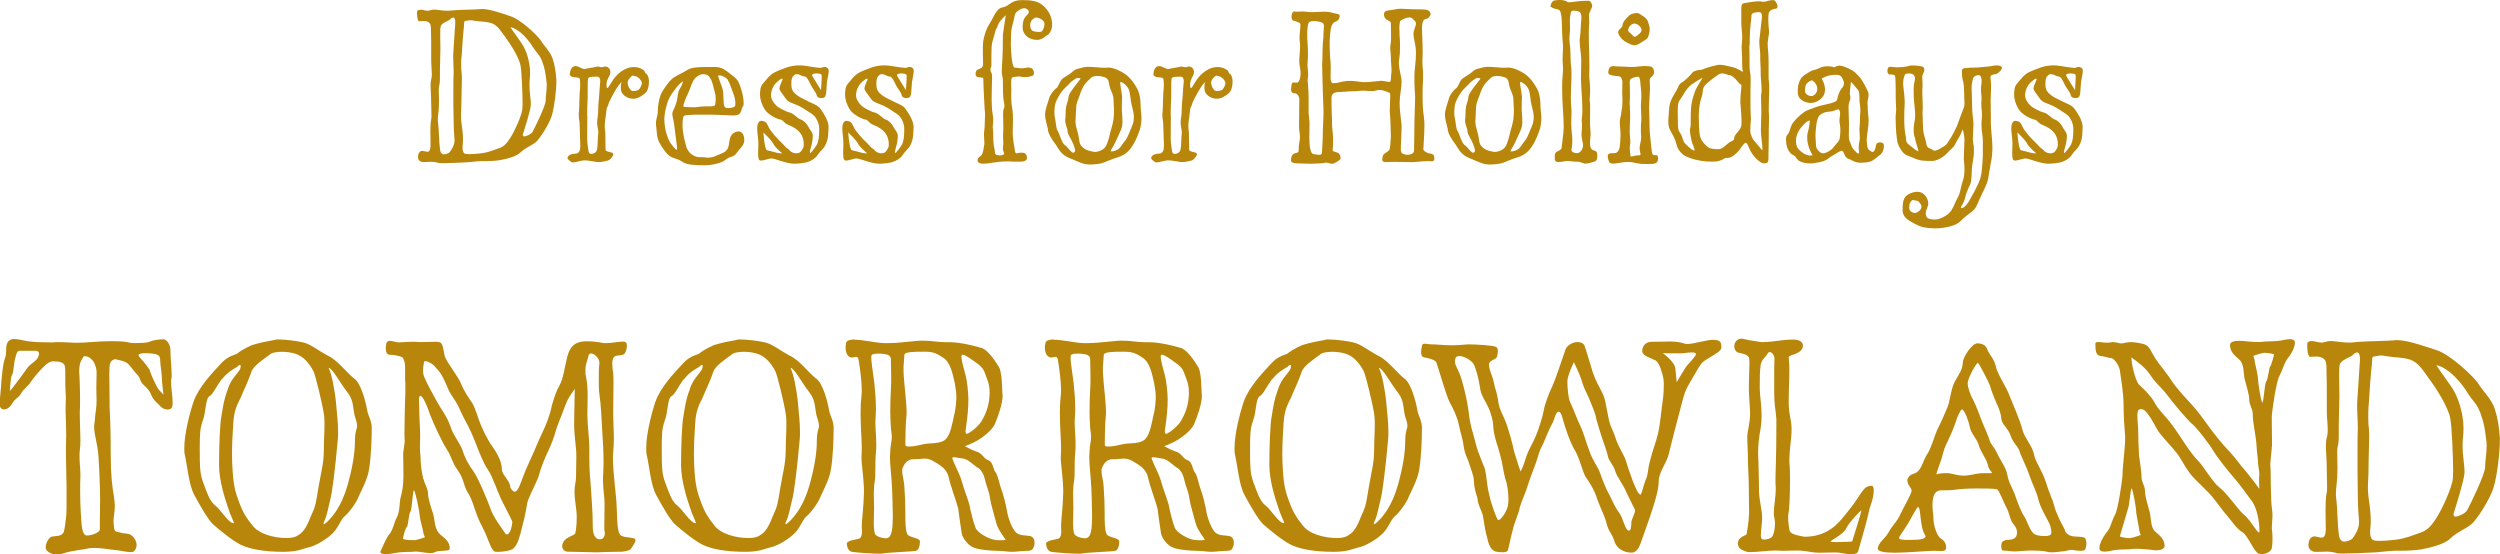
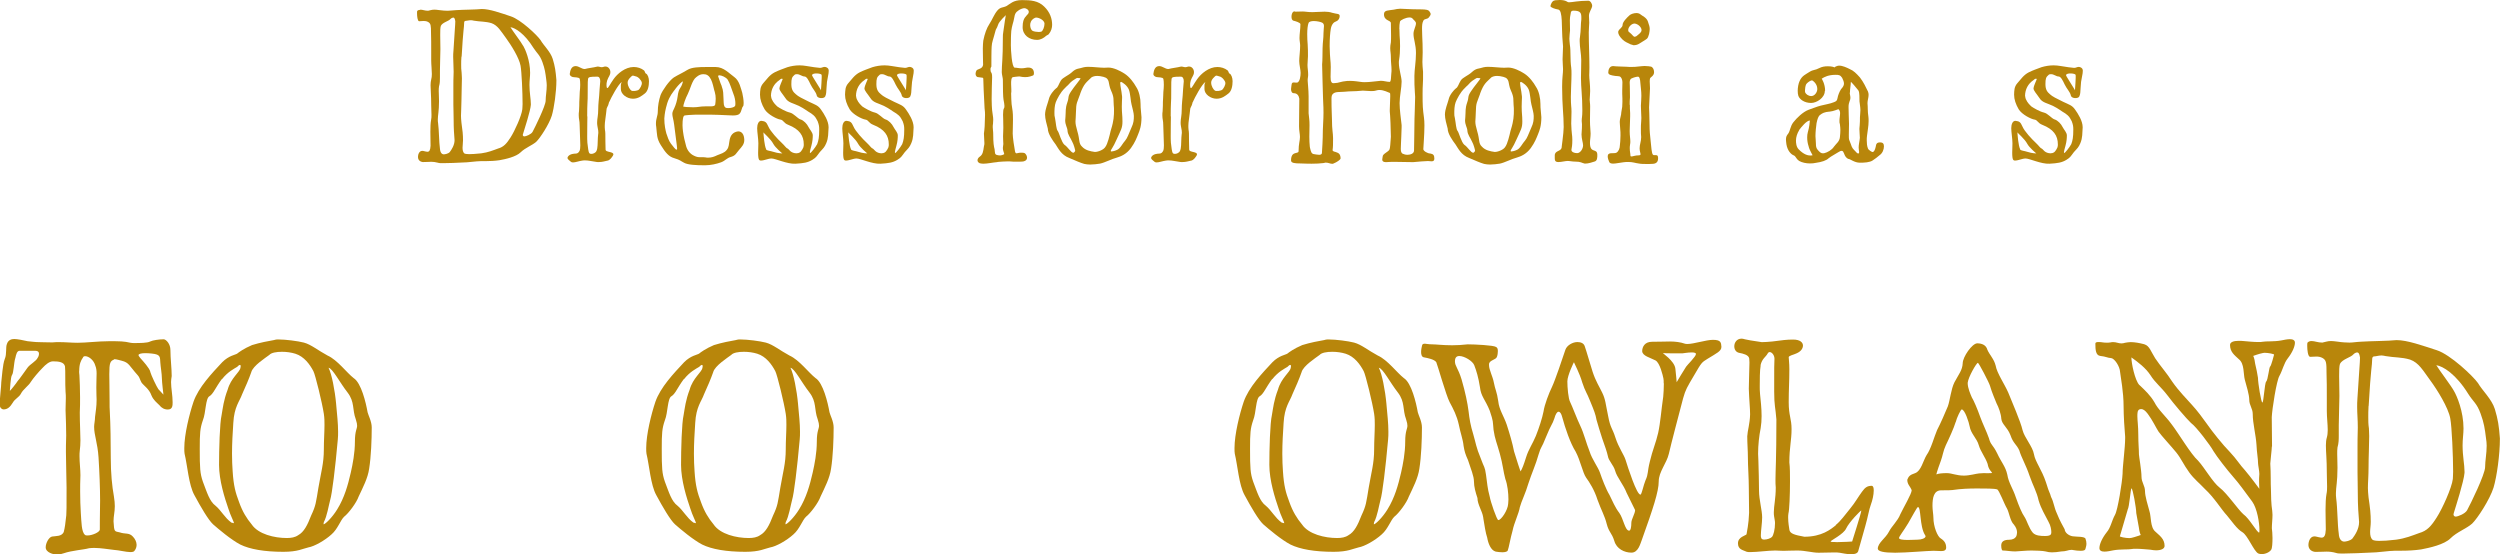
<svg xmlns="http://www.w3.org/2000/svg" id="_レイヤー_2" data-name="レイヤー 2" viewBox="0 0 271.97 60.32">
  <defs>
    <style>
      .cls-1 {
        fill: #b8860b;
      }
    </style>
  </defs>
  <g id="_レイヤー_1-2" data-name="レイヤー 1">
    <g>
      <g>
        <path class="cls-1" d="M45.72,1.05c.25,0,.5.12.85.12.27-.05.4-.12.7-.12.12,0,.3.02.52.05.3.05.75.07.92.07.27,0,.47-.05.95-.07.75-.05,2.09-.05,2.76-.12.85,0,2.02.42,3.16.8,1.07.35,2.86,2.04,3.23,2.59.32.57,1.07,1.24,1.32,2.04.25.82.32,1.32.4,2.31,0,1.29-.25,3.01-.5,3.86-.3.95-1.27,2.44-1.69,2.84-.45.4-1.19.65-1.69,1.14-.5.5-1.64.75-2.32.87-.47.07-1.04.1-1.52.1h-.5c-.52,0-1.39.15-2.04.15-.47.03-1.49.07-2.09.07-.2,0-.42,0-.55-.05-.25-.07-.5-.1-.72-.1s-.45.03-.92.03c-.37-.05-.52-.3-.52-.55s.12-.67.47-.67c.15,0,.27.07.55.1.22,0,.32-.15.35-.65,0-.35-.02-.95-.02-1.52,0-.5.02-.97.07-1.24.05-.22.05-.42.05-.62,0-.32-.03-.65-.03-1.07,0-1.07-.07-1.62-.07-2.14,0-.22.03-.47.07-.62.05-.17.07-.37.07-.6,0-.45-.07-1-.07-1.49v-.95c0-.72,0-1.54-.02-2.02,0-.85-.03-1.02-.3-1.19-.17-.1-.35-.12-.5-.12s-.32.03-.5.03c-.17-.03-.22-.55-.22-.85,0-.15,0-.25.02-.27.1-.1.22-.12.32-.12ZM47.96,2.81c-.07.2-.07.57-.07,1,0,.55.02,1.19.02,1.54,0,.57-.05,1.69-.05,2.31v.77c0,.32,0,.62-.1.97-.03.17-.03.32-.03.5,0,.32.03.65.03,1.1,0,1.12-.13,1.52-.13,1.99,0,.12,0,.27.03.42.1.7.1,2.09.2,2.76.03.45.22.62.42.62.1,0,.47-.05.65-.25.2-.27.52-.75.52-1.29-.05-.6-.1-1.29-.1-2.24,0-.67-.03-1.14-.03-1.64v-2.09c0-.32,0-.65.03-1.47,0-.65-.05-1.05-.05-1.62,0-.17,0-.42.03-.67.12-2.07.2-2.81.2-3.21-.05-.32-.12-.4-.22-.4-.07,0-.2.05-.3.15-.2.25-.87.37-1.05.75ZM50.2,6.15c-.03.37-.03.65-.03.87,0,.3,0,.55.05.9,0,.15.03.37.03.6,0,.7-.05,1.64-.05,2.44,0,.72-.05,1.17-.05,1.64,0,.22.02.42.05.75.12.85.17,1.27.17,1.92,0,.3-.05.55-.05.8,0,.27.05.47.17.6.07.07.3.1.55.1.32,0,.72-.03,1.1-.07.07,0,.15-.02.22-.02.75-.1,1.27-.32,1.82-.52.62-.17.94-.55,1.37-1.22.45-.7,1.19-2.34,1.27-3.04,0-.13.03-.32.03-.57,0-1.22-.1-3.53-.22-4.18-.15-.85-1.02-2.24-1.57-2.99-.57-.77-.9-1.39-1.59-1.64-.67-.2-1.22-.15-1.92-.27-.12-.03-.22-.05-.32-.05-.25,0-.42.07-.57.07-.12,0-.17.07-.17.27,0,.45-.1.6-.27,3.63ZM56.92,4.98c.22.37.75,1.59.75,2.94,0,.42-.07.82-.07,1.32,0,.87.15,1.52.15,2.07v.1c-.05.67-.7,2.66-.85,3.16,0,.05-.03.07-.03.1,0,.12.1.17.17.17.17,0,.75-.22.9-.5.27-.5,1.42-2.84,1.42-3.38,0-.5.12-1.07.12-1.69,0-.17-.03-.4-.05-.57-.1-.8-.15-1.19-.42-1.94-.3-.82-.57-.92-.97-1.54-.97-1.57-1.99-2.19-2.51-2.26.27.45,1.17,1.62,1.39,2.04Z" />
        <path class="cls-1" d="M66.26,11.1s-.1.42-.15.45c-.15.35-.1.12-.17.75-.05.55-.15.95-.15,1.37,0,.13,0,.3.02.45.05.25.05.45.05,1.29,0,.17,0,.32.02.87,0,.07.03.1.1.15.15.1.75.12.75.35,0,.17-.4.7-.67.7-.25.05-.52.15-.92.15-.13,0-.25,0-.35-.03-.42-.05-.75-.15-1.12-.15-.1,0-.22,0-.32.02-.37.05-.75.2-1.02.2-.1,0-.17-.03-.22-.07-.17-.15-.37-.27-.37-.42,0-.05.02-.12.07-.17.2-.27.65-.3.82-.3.2,0,.35-.12.45-.37.02-.07.05-.27.05-.52,0-.62-.07-1.64-.07-2.16,0-.6-.1-.65-.1-1.12,0-.15,0-.27.03-.45.03-.5.03-.75.03-.99,0-.32.05-.62.05-1.1.03-.3.05-.55.05-.77,0-.3-.02-.52-.05-.65-.07-.2-.55-.15-.77-.2-.17-.05-.32-.17-.32-.32.05-.37.15-.85.62-.87.4,0,.65.32,1.02.32.35-.1,1-.17,1.29-.25.05,0,.07-.02.1-.02.17,0,.3.07.45.07.1,0,.15-.02.25-.05.05-.02.1-.02.17-.02.3,0,.52.3.52.6,0,.37-.2.47-.35.92-.07.27-.07.32-.07.55,0,.15.03.27.1.27.1,0,.3-.45.67-.97.42-.6,1.27-1.32,2.19-1.32.4,0,.8.12,1.12.37.1.07.1.3.22.35.17.07.32.45.32.82,0,.5-.1,1.07-.45,1.34-.35.27-.72.57-1.29.57-.67,0-1.32-.5-1.32-1.05,0-.47-.03-.47.1-.77-.37.22-1.17,1.72-1.37,2.19ZM63.9,12.67c0,.52-.02.6-.02,2.09,0,.25,0,.5.02.77.07.55.1,1,.22,1.14.05.05.1.07.22.07.17,0,.45-.1.55-.32.15-.32.12-.87.15-1.44,0-.22.05-.4.05-.52,0-.17,0-.27-.1-.75-.03-.15-.03-.27-.03-.4,0-.42.12-.7.12-1.44,0-.52.07-1.07.1-1.44.02-.42.07-1.02.12-1.59,0-.32-.12-.5-.32-.5-.2.02-.8-.03-.95.12-.1.1-.1.4-.1,2.26,0,.37-.05.5-.05,1.94ZM68.28,8.98c0,.4.25.77.4.87.12.1.65.05.82-.1.12-.12.37-.52.32-.77-.03-.2-.35-.62-.65-.67-.25-.07-.32-.12-.42-.05-.07.07-.47.37-.47.72Z" />
        <path class="cls-1" d="M74.3,12.89c-.03.12-.05.42-.05.75,0,.2.03.45.05.65.07.55.2,1.1.32,1.52.1.45.4.92.9,1.14.25.12.42.15.6.15.4,0,.5,0,.62.02.12.03.2.03.3.03.37,0,.65-.1,1-.27.42-.17.77-.25,1.02-.57.27-.32.22-.65.32-1.12.1-.47.35-.82.92-.9.4,0,.65.32.67.92,0,.5-.27.75-.57,1.1-.32.37-.37.6-.85.75-.5.12-.62.42-1.12.6-.47.17-1.1.32-1.74.32-.97,0-1.87-.05-2.26-.27-.4-.2-.4-.3-1.07-.5-.62-.17-.97-.62-1.47-1.42-.47-.75-.4-1.17-.5-1.99-.03-.13-.03-.27-.03-.37,0-.55.2-.82.2-1.29,0-.6.12-1.27.3-1.79.2-.52.95-1.59,1.44-1.92.52-.32.77-.4,1.47-.82.47-.3,1.29-.32,2.09-.32h1c.87,0,1.47.7,2.02,1.09.57.4.72,1.27.87,1.72.07.3.15.77.15,1.1,0,.2-.02.32-.07.37-.15.15-.15.55-.35.77-.12.17-.4.22-.75.22-.15,0-.35-.02-.5-.02-.55-.03-1.64-.07-2.02-.07h-1.49c-.42,0-1.22.07-1.27.1-.05.03-.13.13-.15.35ZM73.51,9.63c-.32.42-.67.82-.92,1.59-.22.77-.27,1.05-.32,1.67,0,.75.13,1.27.22,1.62.12.37.27.82.5,1.12.27.32.47.65.62.65.05,0,.05-.05.05-.15,0-.15-.05-.42-.1-.85l-.22-1.72c-.07-.57-.2-.87-.2-1.17,0-.1.03-.22.07-.32.2-.4.35-.77.45-1.24.1-.45.07-.85.32-1.22.25-.37.25-.55.32-.75-.12,0-.47.35-.8.77ZM75.42,11.67c.55,0,.72-.1,1.32-.1h.55c.27,0,.5-.03.52-.22.02-.17.05-.37.05-.62s-.03-.47-.1-.72c-.17-.45-.27-1.77-1.02-1.92-.07,0-.15-.02-.22-.02-.25,0-.47.07-.77.32-.45.32-.65,1.29-.92,1.82-.27.5-.5,1.22-.5,1.39,0,.02.52.07,1.1.07ZM78.51,9.38c.2.5.17.87.2,1.39.03.55,0,.75.2.92.05.05.17.07.32.07.25,0,.62-.07.72-.22.05-.05.05-.17.05-.32,0-.27-.07-.67-.22-1.02-.2-.52-.37-1.14-.62-1.54-.2-.27-.67-.47-.92-.47-.07,0-.12.05-.12.1.12.3.17.57.4,1.09Z" />
        <path class="cls-1" d="M86.69,16.67c.4,0,.55-.32.7-.62.05-.12.05-.25.05-.35,0-.95-.47-1.64-1.69-2.12-.52-.2-.5-.52-.85-.57-.37-.05-1.37-.55-1.72-1.12-.32-.55-.5-1.07-.5-1.59.02-.47,0-.85.37-1.27.37-.4.65-.87,1.24-1.17.57-.27.72-.3,1.37-.55.4-.12.85-.2,1.32-.2.25,0,.5.03.75.07.65.12,1.14.17,1.44.2s.42-.2.75-.05.25.47.15,1c-.1.52-.13.65-.15,1.17-.03.52-.03.75-.15,1s-.85.25-.92-.12-.45-.72-.67-1.19-.42-.87-.67-.87-.5-.25-.8-.25c-.07,0-.2,0-.27.07-.3.25-.35.42-.35,1.02s.2.85.5,1.1c.22.22.72.47,1.44.82.62.3.97.37,1.29.85.32.45.82,1.22.82,1.92-.05.65,0,1.12-.25,1.72-.2.47-.32.55-.7.97-.32.4-.35.57-.82.85-.5.3-.95.37-1.84.42-.9.05-2.17-.57-2.61-.57-.4,0-1.12.37-1.32.17s-.1-1.32-.1-1.82-.13-1.22-.13-1.64.15-.85.5-.8c.35.05.5.1.72.62s1.02,1.37,1.42,1.74c.4.37.5.6.7.67.12.05.3.5.97.5ZM83.34,16.25c.07.15.45.15.8.27.52.17.97.17.97.17,0,0-.77-.62-.99-1.05-.27-.52-1.07-1.19-1.07-1.24.02.3.1,1.44.3,1.84ZM83.88,10.45c0,.12.05.22.07.32.2.45.45.65.62.82.25.17.9.55,1.34.65.45.1.85.65,1.17.75.35.1.72.5.87.82.15.3.47.6.47.92,0,.27-.02.65-.15,1.12-.07.2-.17.67-.17.7s.03.1.03.1c.07.02.57-.6.77-.97.15-.4.22-.75.22-1.59,0-.35-.03-.52-.17-.9-.25-.45-.25-.52-.7-.85-.47-.27-.7-.5-1.34-.82-.62-.3-1.17-.35-1.47-.85-.35-.52-.65-.8-.65-1.07.03-.27.27-.75.32-.9,0-.02.03-.05.03-.07,0-.05-.03-.07-.07-.07-.1,0-.2.07-.3.17-.55.37-.9.97-.9,1.72ZM89.31,9.83s.12-1.52.07-1.69c-.05-.17-1.04-.25-1.04.05,0,.1,1.02,1.64.97,1.64Z" />
        <path class="cls-1" d="M95.94,16.67c.4,0,.55-.32.7-.62.05-.12.05-.25.05-.35,0-.95-.47-1.64-1.69-2.12-.52-.2-.5-.52-.85-.57-.37-.05-1.37-.55-1.72-1.12-.32-.55-.5-1.07-.5-1.59.03-.47,0-.85.37-1.27.37-.4.65-.87,1.24-1.17.57-.27.72-.3,1.37-.55.4-.12.85-.2,1.32-.2.25,0,.5.03.75.07.65.12,1.14.17,1.44.2s.42-.2.75-.05.25.47.15,1c-.1.52-.12.65-.15,1.17-.03.52-.03.75-.15,1s-.85.25-.92-.12-.45-.72-.67-1.19-.42-.87-.67-.87-.5-.25-.8-.25c-.07,0-.2,0-.27.07-.3.25-.35.42-.35,1.02s.2.85.5,1.1c.22.22.72.47,1.44.82.62.3.97.37,1.29.85.32.45.82,1.22.82,1.92-.05.65,0,1.12-.25,1.72-.2.47-.32.55-.7.97-.32.4-.35.57-.82.85-.5.3-.95.37-1.84.42-.9.05-2.17-.57-2.61-.57-.4,0-1.12.37-1.32.17s-.1-1.32-.1-1.82-.12-1.22-.12-1.64.15-.85.5-.8c.35.05.5.1.72.62s1.02,1.37,1.42,1.74c.4.37.5.6.7.67.12.05.3.5.97.5ZM92.58,16.25c.07.15.45.15.8.27.52.17.97.17.97.17,0,0-.77-.62-1-1.05-.27-.52-1.07-1.19-1.07-1.24.02.3.1,1.44.3,1.84ZM93.13,10.45c0,.12.05.22.07.32.2.45.45.65.62.82.25.17.9.55,1.34.65.45.1.85.65,1.17.75.35.1.72.5.87.82.15.3.47.6.47.92,0,.27-.02.65-.15,1.12-.07.2-.17.67-.17.7s.03.1.03.1c.07.02.57-.6.77-.97.15-.4.22-.75.22-1.59,0-.35-.03-.52-.17-.9-.25-.45-.25-.52-.7-.85-.47-.27-.7-.5-1.34-.82-.62-.3-1.17-.35-1.47-.85-.35-.52-.65-.8-.65-1.07.03-.27.27-.75.32-.9,0-.02.03-.05.03-.07,0-.05-.03-.07-.07-.07-.1,0-.2.07-.3.17-.55.37-.9.97-.9,1.72ZM98.55,9.83s.12-1.52.07-1.69c-.05-.17-1.04-.25-1.04.05,0,.1,1.02,1.64.97,1.64Z" />
        <path class="cls-1" d="M110.8,1.14s-.05.03-.07.05c-.4.25-.35.67-.47,1.1s-.27.92-.27,1.49c0,.03-.02.37-.02,1.14,0,.5.1,2.44.42,2.44.25,0,.42.07.75.07.15,0,.27-.02.45-.05.13-.03.2-.03.27-.03.42,0,.6.22.62.57,0,.37-.12.27-.42.4-.17.05-.35.07-.55.07s-.37-.03-.47-.05c-.05-.02-.12-.02-.22-.02-.17,0-.42.05-.62.07-.37.07-.1,1.42-.2,1.77,0,.42.03.85.05,1.17.1.7.15.82.15,1.67,0,.8-.03,1.1-.03,1.52s.17,1.54.25,1.94c.03.17.1.22.17.22.1,0,.22-.07.47-.07.42,0,.45.03.6.27.05.1.07.2.07.27,0,.15-.07.3-.27.37-.12.07-.42.07-.75.07s-.65,0-.85-.03h-.32c-.3,0-.57.03-.92.05-.07,0-.12.03-.17.03-.4.03-1.04.17-1.49.17-.15,0-.25-.03-.37-.05-.17-.07-.25-.2-.25-.32,0-.15.1-.3.25-.4.32-.22.37-.55.45-1.12.05-.15.05-.27.05-.35,0-.35-.05-.67-.05-1.04.07-.52.1-.9.12-2.02,0-.55-.05-.45-.07-1.14-.05-.8-.12-2.49-.12-2.79,0-.1-.05-.13-.12-.13l-.52-.07c-.15-.07-.2-.22-.2-.37,0-.12.05-.27.12-.37.17-.15.65-.15.7-.6,0,.03-.03-1.34-.03-1.77,0-.32.03-.65.05-.85.15-.75.37-1.37.67-1.82.3-.45.5-1.02.85-1.44.35-.42.6-.3,1-.5.4-.22.72-.65,1.69-.65s1.77.07,2.41.7c.65.62.87,1.34.87,1.99,0,.32-.1.7-.37,1.02-.05.07-.22.12-.27.17-.27.25-.62.45-1,.45-.85,0-1.57-.52-1.57-1.39,0-.57.12-.87.25-1.04.3-.4.42-.4.42-.62,0-.25-.32-.4-.47-.4s-.37.07-.62.22ZM107.76,7.59c0,.42.17.15.17.82-.02.7-.05,1.62-.05,2.39,0,.52.03.94.05,1.19.05.52.12.67.12,1.04,0,.1-.02.25-.02.4-.03.17-.03.3-.03.4,0,.3.05.4.05.77,0,1,.07,1.32.15,1.64.05.37,0,.55.25.62.13.03.22.05.35.05.17,0,.45-.12.45-.15-.05-.25-.15-.37-.15-.67,0-.15.05-.3.05-.42,0-.17-.03-.4-.03-.85,0-.27.03-.55.03-.92,0-.9-.03-1.19-.03-1.42,0-.35.03-.6.1-.7.05-.07.05-.17.05-.27,0-.17-.05-.4-.1-.67-.05-.27-.07-1.19-.07-2.19,0-.15-.12-.57-.12-.8,0-.9.12-1.27.12-3.81,0-.17,0-.32.05-.6.1-.65.25-1.79.27-1.79s-.75.67-.85,1.07c-.13.4-.22.4-.27.62-.25.97-.4,1.24-.42,1.74-.03.35-.03,1.82-.03,2.16-.05.07-.1.17-.1.32ZM112.14,2.39c-.05.1-.07.22-.07.35,0,.27.12.55.27.62s.45.12.67.12c.12,0,.25-.03.3-.05.15-.1.32-.5.32-.87-.02-.35-.57-.65-.92-.65-.07,0-.42.12-.57.47Z" />
        <path class="cls-1" d="M118.39,7.27c.55,0,1.27.1,1.74.1.1,0,.22-.02.45-.02.57,0,1.27.35,1.74.65.55.35,1,.95,1.29,1.47.32.47.47,1.24.47,1.84s.05.62.1,1.44c0,.97-.2,1.44-.35,1.82-.17.42-.35.92-.8,1.54-.5.67-1.07.9-1.54,1.04-.5.12-1.32.55-1.82.65-.32.05-.72.1-1.07.1-.25,0-.45-.03-.65-.07-.5-.15-.8-.3-1.64-.65-.85-.32-1.17-1.02-1.47-1.47-.32-.42-.85-1.17-.85-1.72-.12-.47-.3-1.05-.3-1.54.02-.6.27-1.12.4-1.62.1-.5.57-1.04.8-1.22.22-.12.3-.5.52-.85.22-.35.8-.52,1.24-.94.47-.42.7-.32,1.24-.5.15-.03.3-.05.47-.05ZM116,9.43c-.22.25-.37.3-.77.95-.37.65-.45.85-.5,1.37-.02.25-.02.42-.02.57,0,.17,0,.32.07.57.1.5.12,1.19.3,1.37.15.22.4,1.22.72,1.49.35.22.72.87.97.87.07,0,.2-.17.2-.22,0-.1-.17-.72-.32-.97-.2-.47-.5-.77-.52-1.24-.02-.32-.25-.6-.25-1.1,0-.1.03-.22.03-.37.05-.62-.03-.9.2-1.57.22-.62,0-.6.42-1.22.35-.55,1.02-1.29,1.02-1.42-.05,0-.3-.03-.37-.03-.05,0-.42.25-.52.32-.3.22-.37.4-.65.62ZM117.52,10.2c-.35,1-.45.92-.47,2.02,0,.47-.05.75-.05,1,0,.27.05.52.2,1.05.3.99.12,1.32.52,1.69.37.4.9.5,1.39.57.37,0,.97-.25,1.14-.55.25-.32.47-1.27.57-1.72.1-.4.2-.55.32-1.34.05-.42.05-.65.05-.87,0-.2,0-.37-.03-.65-.05-.57.07-.77-.3-1.57-.35-.77-.05-1.27-.82-1.47-.27-.07-.47-.1-.67-.1-.3,0-.47.07-.62.15-.57.57-.82.65-1.24,1.79ZM121.87,9.06c0,.3.15.9.17,1.22.03.15.03.25.03.37,0,.2-.03.42-.03.95,0,.77.07.9.07,1.62s-.17.92-.62,1.92c-.42.97-.65,1.12-.65,1.29,0,.02.03.05.07.05.12,0,.4-.07.6-.17.35-.12.65-.77.9-1.02.25-.3.35-.67.67-1.39.25-.52.27-.85.27-1.29,0-.3-.17-.9-.25-1.24-.1-.32-.12-1.19-.3-1.64-.2-.45-.62-.72-.82-.82-.1,0-.12.07-.12.17Z" />
        <path class="cls-1" d="M129.75,11.1s-.1.42-.15.45c-.15.35-.1.12-.17.75-.05.55-.15.95-.15,1.37,0,.13,0,.3.02.45.05.25.05.45.05,1.29,0,.17,0,.32.02.87,0,.07.03.1.1.15.15.1.75.12.75.35,0,.17-.4.7-.67.7-.25.05-.52.15-.92.15-.13,0-.25,0-.35-.03-.42-.05-.75-.15-1.12-.15-.1,0-.22,0-.32.02-.37.05-.75.2-1.02.2-.1,0-.17-.03-.22-.07-.17-.15-.37-.27-.37-.42,0-.05.02-.12.07-.17.2-.27.65-.3.82-.3.2,0,.35-.12.45-.37.02-.07.05-.27.05-.52,0-.62-.07-1.64-.07-2.16,0-.6-.1-.65-.1-1.12,0-.15,0-.27.03-.45.03-.5.03-.75.03-.99,0-.32.05-.62.05-1.1.03-.3.05-.55.05-.77,0-.3-.02-.52-.05-.65-.07-.2-.55-.15-.77-.2-.17-.05-.32-.17-.32-.32.05-.37.15-.85.62-.87.4,0,.65.32,1.02.32.35-.1,1-.17,1.29-.25.05,0,.07-.02.1-.02.17,0,.3.07.45.07.1,0,.15-.02.25-.05.05-.02.1-.02.17-.02.3,0,.52.3.52.6,0,.37-.2.47-.35.92-.07.27-.07.32-.07.55,0,.15.03.27.1.27.1,0,.3-.45.67-.97.42-.6,1.27-1.32,2.19-1.32.4,0,.8.12,1.12.37.1.07.1.3.22.35.17.07.32.45.32.82,0,.5-.1,1.07-.45,1.34-.35.27-.72.57-1.29.57-.67,0-1.32-.5-1.32-1.05,0-.47-.03-.47.1-.77-.37.22-1.17,1.72-1.37,2.19ZM127.38,12.67c0,.52-.02.6-.02,2.09,0,.25,0,.5.02.77.07.55.1,1,.22,1.14.05.05.1.07.22.07.17,0,.45-.1.55-.32.15-.32.12-.87.15-1.44,0-.22.05-.4.05-.52,0-.17,0-.27-.1-.75-.03-.15-.03-.27-.03-.4,0-.42.12-.7.12-1.44,0-.52.07-1.07.1-1.44.02-.42.07-1.02.12-1.59,0-.32-.12-.5-.32-.5-.2.02-.8-.03-.95.12-.1.1-.1.4-.1,2.26,0,.37-.05.5-.05,1.94ZM131.76,8.98c0,.4.25.77.4.87.12.1.65.05.82-.1.12-.12.37-.52.32-.77-.03-.2-.35-.62-.65-.67-.25-.07-.32-.12-.42-.05-.07.07-.47.37-.47.72Z" />
        <path class="cls-1" d="M140.89,1.27c.37,0,.47-.02.8-.02.35,0,.52.07,1.09.07.4,0,.87-.05,1.32-.05.27,0,.57.03.82.12.52.15.82.07.82.35,0,.32-.22.55-.42.6-.22.07-.47.32-.55.82-.07.42-.12,1.04-.12,1.87.03,1.47.12,1.57.12,2.26,0,.37-.02.75-.02,1.07,0,.27.02.47.1.57.05.1.12.12.25.12.22,0,.52-.05.85-.15.05,0,.1-.03.12-.03.05,0,.1-.02.15-.02.22-.05.45-.05.65-.05.45,0,.85.07,1.24.12.1.02.25.02.37.02.55,0,1.1-.1,1.74-.15.35,0,.65.12.97.12.15-.07.12-.42.17-.95.02-.12.02-.25.02-.37,0-.4-.07-.8-.07-1.34,0-.45-.07-.67-.07-1.02,0-.17.02-.37.07-.62.02-.25.02-.5.02-.77,0-.52-.02-1.04-.02-1.32,0-.35-.75-.22-.75-.97,0-.47.5-.4,1.07-.5.22-.05.47-.1.7-.1.37,0,1,.07,2.24.07.55,0,.85.05.95.25.1.12.12.2.12.27s-.05.17-.17.32c-.2.3-.55.12-.65.45-.1.2-.12.47-.12.82,0,.25.02.52.02.77.03.52.05,1.22.05,1.77,0,.47-.03.77-.03,1.07s.03.62.07,1.07v.82c0,.4-.05.67-.05,1.57,0,1.32.02,1.64.15,2.59.03.22.05.52.05.85,0,1.05-.12,2.36-.12,2.59,0,.2.47.47.75.47.32.05.45.17.45.55,0,.25-.12.3-.32.3-.1,0-.25-.03-.37-.03-.32,0-1.02.07-1.62.12-.67,0-1.44-.03-1.94-.03-.22,0-.72,0-1.02.03-.3,0-.4-.12-.4-.27s.05-.25.05-.35c0-.27.55-.47.72-.72.12-.25.1-.7.17-1.42,0-.72-.07-2.36-.12-2.76v-.15c0-.37.05-1.07.05-1.49,0-.2,0-.35-.05-.37-.17-.05-.62-.32-1.14-.32-.1,0-.2.02-.32.05-.2.07-.42.07-.6.07-.32,0-.6-.05-.87-.05-.1,0-.17.02-.25.02-.6.07-1.14.03-1.72.1-.52.05-1-.03-1.27.22-.15.12-.17.32-.17.55,0,1.42.05,1.69.05,2.24,0,1.17.12,1.47.12,2.04,0,.62,0,.97-.05,1.29,0,.2.25.15.55.3.27.12.32.4.32.62-.03.15-.4.4-.77.55-.05.03-.1.03-.15.03-.22,0-.4-.13-.72-.13-.07,0-.12.05-.22.05-.37.05-.85.07-1.29.07-.25,0-.47,0-1.27-.03-.5,0-.97-.03-.97-.32,0-1.1.82-.65.82-1.02,0-.8.15-1.12.15-1.54,0-.32-.1-.67-.1-1.17,0-1.17.03-2.24.03-2.99-.05-.32-.22-.6-.6-.6-.22,0-.3-.22-.3-.45,0-.15.05-.32.05-.42.02-.25.1-.3.25-.3.07,0,.17.02.25.02h.12c.3-.1.37-.72.37-1.07s-.15-.85-.15-1.29c0-.4.1-1.1.1-1.67,0-.27-.07-.52-.07-.82,0-.47.1-.97.1-1.52-.03-.17-.55-.32-.77-.37-.15-.05-.2-.25-.2-.42,0-.2.05-.37.12-.47.07-.12.17-.12.27-.12ZM143.83,7.02c.05-.52.03-1.02.05-1.77.02-.75.1-1.04.1-1.64,0-.3.05-.57.05-.77,0-.15-.03-.25-.15-.35-.15-.1-.6-.2-.95-.2-.25,0-.5.05-.57.2-.1.25-.15.7-.15,1.22,0,.4.02.8.05,1.14.03.42.03.87.03,1.27,0,.3-.05.62-.05.95s.07.65.07,1.02c0,.1,0,.2-.02.3-.03.12-.03.32-.03.4,0,.2.1,1,.1,1.69v1.84c.05.55.1.7.1,1.29,0,.65-.02.97-.02,1.27,0,.4.02.75.05,1.07,0,.05.02.07.02.12.1.42.15.67.45.7.15.02.37.07.55.07.15,0,.3-.05.3-.2.02-.32.1-1.44.1-2.49,0-.45.07-1.07.07-1.89,0-.95-.05-1.12-.05-1.59,0-.32-.1-2.99-.1-3.66ZM152.24,3.16c0,.22.02.42.02.7.03.32.05.75.05,1.17,0,.5-.03,1.02-.1,1.44-.03.1-.03.25-.03.37,0,.7.3,1.52.3,2.04,0,.65-.22,1.59-.22,2.34s.15,1.72.22,2.39v.22c0,.62-.07,1.47-.07,1.79,0,.17-.02.37-.02.55,0,.22.02.45.2.55.15.07.32.12.52.12.27,0,.72-.1.72-.47,0-.52.05-2.39.05-3.43,0-.42.07-1.62.07-2.39,0-.2-.03-.35-.03-.5-.05-.6-.05-1.12-.05-1.79s.17-1.54.17-2.49-.27-1.49-.27-2.09c0-.42.27-.82.27-1.14,0-.22-.27-.37-.37-.52-.1-.1-.2-.12-.35-.12-.35,0-.97.27-1.02.45-.05.2-.07.47-.07.82Z" />
        <path class="cls-1" d="M161.89,7.27c.55,0,1.27.1,1.74.1.1,0,.22-.02.45-.02.57,0,1.27.35,1.74.65.55.35,1,.95,1.29,1.47.32.47.47,1.24.47,1.84s.05.62.1,1.44c0,.97-.2,1.44-.35,1.82-.17.42-.35.92-.8,1.54-.5.67-1.07.9-1.54,1.04-.5.12-1.32.55-1.82.65-.32.05-.72.1-1.07.1-.25,0-.45-.03-.65-.07-.5-.15-.8-.3-1.64-.65-.85-.32-1.17-1.02-1.47-1.47-.32-.42-.85-1.17-.85-1.72-.12-.47-.3-1.05-.3-1.54.02-.6.27-1.12.4-1.62.1-.5.57-1.04.8-1.22.22-.12.3-.5.52-.85.22-.35.8-.52,1.24-.94.47-.42.7-.32,1.24-.5.15-.03.3-.05.47-.05ZM159.5,9.43c-.22.25-.37.3-.77.95-.37.65-.45.85-.5,1.37-.02.25-.02.42-.02.57,0,.17,0,.32.07.57.1.5.12,1.19.3,1.37.15.22.4,1.22.72,1.49.35.22.72.87.97.87.07,0,.2-.17.2-.22,0-.1-.17-.72-.32-.97-.2-.47-.5-.77-.52-1.24-.02-.32-.25-.6-.25-1.1,0-.1.03-.22.03-.37.05-.62-.03-.9.2-1.57.22-.62,0-.6.42-1.22.35-.55,1.02-1.29,1.02-1.42-.05,0-.3-.03-.37-.03-.05,0-.42.25-.52.32-.3.22-.37.4-.65.62ZM161.02,10.2c-.35,1-.45.92-.47,2.02,0,.47-.05.75-.05,1,0,.27.05.52.2,1.05.3.99.12,1.32.52,1.69.37.4.9.5,1.39.57.37,0,.97-.25,1.14-.55.25-.32.47-1.27.57-1.72.1-.4.2-.55.32-1.34.05-.42.05-.65.05-.87,0-.2,0-.37-.03-.65-.05-.57.07-.77-.3-1.57-.35-.77-.05-1.27-.82-1.47-.27-.07-.47-.1-.67-.1-.3,0-.47.07-.62.15-.57.57-.82.65-1.24,1.79ZM165.37,9.06c0,.3.15.9.17,1.22.03.15.03.25.03.37,0,.2-.03.42-.03.95,0,.77.07.9.07,1.62s-.17.92-.62,1.92c-.42.97-.65,1.12-.65,1.29,0,.02.03.05.07.05.12,0,.4-.07.6-.17.35-.12.65-.77.9-1.02.25-.3.35-.67.67-1.39.25-.52.27-.85.27-1.29,0-.3-.17-.9-.25-1.24-.1-.32-.12-1.19-.3-1.64-.2-.45-.62-.72-.82-.82-.1,0-.12.07-.12.17Z" />
        <path class="cls-1" d="M169.16.03c.12,0,.32-.03.5-.03.27,0,.55.03.77.15.07.05.15.1.27.1.35,0,.97-.17,2.09-.17.22,0,.42.3.42.57-.03.3-.35.65-.35,1.07,0,.22.03.47.03.75s-.05.6-.05,1.05c0,1.32.07,2.51.07,3.81,0,.47-.02.67-.02.85,0,.42.1.97.1,1.72,0,.4-.05.7-.05.94,0,.27.05.37.05.75,0,.42-.02,1.02-.02,1.54,0,.65.07,1.07.07,1.39,0,.4-.07.7-.07,1.02,0,1.24.8.5.8,1.32,0,.27,0,.65-.32.72-.27.07-.6.22-1.04.22-.35-.07-.4-.22-1.07-.22-.32,0-.55-.07-.8-.07s-.67.12-1,.12c-.35,0-.4-.17-.4-.42v-.3c0-.55.67-.42.75-.85-.03.07.22-1.57.22-2.24,0-1.37-.17-2.29-.17-4.38,0-1.07.1-1.39.1-1.92,0-.32-.05-.65-.05-1.07s.05-.97.05-1.39c0-.15-.03-.3-.03-.4-.17-1.69.05-3.58-.52-3.63-.32-.05-.82-.22-.82-.37.03-.17.17-.6.5-.62ZM170.78,2.12c0,.27.02.6.02,1.19-.02.32-.07.57-.07.9,0,.17.03.37.05.65.12.72.02,1.62.15,2.49.03.22.03.45.03.72,0,.77-.07,1.72-.07,2.46,0,1,.07,1.07.07,1.62s-.03.85-.03,1.29c.03,1.12.12,1.22.12,1.77,0,.6-.05.8-.1,1.1,0,.22.3.35.62.35.35,0,.65-.47.65-.85,0-.27-.17-.7-.17-1.19,0-.22.05-.42.05-1.09,0-.15-.03-.25-.03-.37,0-.37.07-.45.07-1.14,0-1.59-.15-2.44-.15-3.53,0-.55.03-1.22.03-1.97,0-.62-.17-1.39-.17-2.04,0-.17,0-.3.03-.45.12-.8.07-1.42.15-1.92v-.2c0-.47-.07-.75-.85-.75-.37,0-.27.27-.37.65-.02.1-.02.2-.02.32Z" />
        <path class="cls-1" d="M175.49,7.19c.42.05,1.09.05,1.44.07.17.02.35.02.57.02.2,0,.47,0,.8-.05.22-.02.45-.05.62-.05.32,0,.6.05.7.07.17.05.32.3.32.55v.12c-.05.32-.25.4-.4.55-.05.05-.07.22-.07.37,0,.22.03.47.03.77l-.1,2.07s.05,1.24.05,1.89.05,1.17.12,1.77c.07.62.1,1.34.25,1.49.05.05.1.05.17.05h.17c.13,0,.22.05.22.32,0,.15,0,.57-.52.62-.25.02-.47.02-.72.02-.3,0-.6,0-.85-.05-.4-.05-.67-.17-1.14-.17-.15,0-.32,0-.52.03-.45.05-.85.15-1.14.15-.2,0-.37-.05-.42-.17-.07-.15-.17-.42-.17-.6,0-.13.02-.22.1-.27.1-.1.27-.1.6-.1.1,0,.2-.02.25-.05.25-.15.37-.5.37-.77.03-.27.07-.62.07-1.1,0-.22,0-.47-.03-.72-.02-.35-.05-.6-.05-.77,0-.35.17-.7.17-1.04.1-.47.12-.72.12-1.12,0-.25,0-.5-.02-.9v-.37c0-.42.02-.67.02-.87,0-.12-.02-.22-.07-.37-.17-.35-.27-.27-.72-.32-.45-.07-.72-.12-.75-.35,0-.3.12-.72.52-.72ZM177.26,1.67c.17-.15.5-.25.77-.25.15,0,.32.05.4.12.22.2.7.35.85.82,0,.02.02.05.02.07.1.27.17.5.17.72,0,.17-.03.32-.07.55-.15.57-.25.52-.62.77-.45.27-.6.45-1.09.45-.03,0-.05-.03-.07-.03s-.05-.02-.07-.02c-.07,0-.12-.05-.17-.05-.3-.15-.62-.27-.87-.52-.3-.3-.47-.57-.47-.8,0-.05,0-.07.03-.13.1-.25.45-.37.45-.67s.45-.77.77-1.05ZM177.13,3.26c0,.15.05.22.15.27.32.25.4.47.55.47.07,0,.1-.03.2-.07.32-.27.55-.4.55-.67s-.35-.65-.75-.7c-.35,0-.7.4-.7.7ZM177.31,11.4c0,.27,0,.52.03.9v.37c0,.42-.03.6-.05,1.57,0,.57.07.8.07,1.14,0,.12,0,.22-.03.35-.03.17-.03.3-.03.4,0,.37.07.57.07.77,0,.1.03.12.13.12.12,0,.4-.12.75-.12.17,0,.22-.05.22-.12,0-.12-.1-.35-.1-.65,0-.4.17-.75.17-1.22-.03-.25-.03-.52-.03-.87,0-.25,0-.52.03-.8,0-.15.02-.27.02-.4,0-.4-.05-.85-.05-1.34,0-.17.03-.35.03-.55s.02-.37.02-.52c0-.57-.07-.87-.1-1.32-.03-.57-.12-.77-.27-.77-.12,0-.47.07-.75.22-.12.1-.15.27-.15.45,0,.15.03.27.03,1.57-.03.32-.03.55-.03.82Z" />
-         <path class="cls-1" d="M189.52,6.74v-.47c0-.37-.05-.65-.05-1.07,0-.17,0-.32.03-.55.03-.27.03-.47.03-.67,0-.4-.05-.6-.07-1-.03-.27-.03-.65-.03-1.02v-.95c0-.55.05-.65.52-.7.37-.05.9-.17,1.37-.17.1,0,.25,0,.35.03.12.02.17.02.27.02.22,0,.22-.1.65-.15.13-.03.2-.03.25-.03.3,0,.32.17.47.42.05.1.07.2.07.27,0,.15-.1.25-.22.25-.22,0-.62.15-.72.42-.05.13-.07.4-.07.67,0,.3.02.67.05,1.02,0,.12.03.25.03.35,0,.4-.07.5-.12,1.02-.03.12-.03.25-.03.4,0,.45.1.87.1,1.89v1.44c0,.27,0,.52.05.9.02.2.02.42.02.65,0,.62-.05,1.29-.05,1.99v.42c.03.32.03.57.03.82,0,.47-.03.82-.03,1.22v.8c0,.67-.03,1.39-.03,1.77v.35c0,.32-.02.57-.15.62-.07.05-.17.07-.27.07-.15,0-.3-.02-.47-.15-.25-.17-.52-.37-.9-.92-.35-.5-.47-1.17-.7-1.17-.03,0-.05,0-.07.03-.25.17-.47.65-.75.92-.25.27-.72.7-1.12.7h-.12c-.35,0-.45.35-1.32.4h-.4c-.67,0-1.22-.1-1.72-.22-.6-.17-1.19-.35-1.57-.8-.37-.42-.35-.57-.52-1.1-.15-.55-.47-.97-.72-1.52-.07-.22-.1-.45-.1-.7,0-.42.07-.97.1-1.52.07-.92.67-1.57.92-2.14.22-.55.3-.47.55-.67.27-.17.77-.65,1.04-1,.17-.22.72-.32,1-.32.45-.17.82-.32,1.54-.47.17-.07.37-.07.52-.07.45,0,.75.15,1.19.22.62.1,1.29.6,1.27.57-.05-.05-.1-.6-.1-1.12ZM183.77,9.43c-.45.4-.6.87-.95,1.34-.35.47-.27.75-.3,1.34v.27c0,.37.02.6.02,1.24,0,.8.3.72.47,1.34.2.65.32.67.72,1.04.27.25.45.37.57.37.05,0,.05-.02.05-.12-.05-.25-.27-.6-.35-1.04-.05-.3-.15-.65-.15-1.02,0-.12,0-.22.05-.37.03-.17.03-.37.03-.55v-.62c0-.17,0-.4.02-.62.05-.85.12-1.14.42-2.02.22-.65.92-1.54.82-1.54-.3.17-1,.55-1.44.95ZM188.99,8.81c-.22-.25-.57-.65-.94-.65-.32-.12-.52-.17-.7-.17s-.3.05-.45.15c-.27.22-.5.32-1.17.9-.65.55-.4.8-.57,1.37-.2.6-.32,1.09-.35,2.04v.45c0,.6.03.97.07,1.52.05.65.32,1.02.7,1.39.37.37.52.35,1.09.42h.2c.4,0,.57-.15,1.02-.55.52-.45.77-.3.77-.67s.62-.77.75-1.24c.05-.15.05-.37.05-.57,0-.45-.05-1-.1-1.69-.03-.15-.03-.32-.03-.47,0-.75.12-1.49.12-1.74,0-.05-.02-.07-.02-.07-.07-.03-.17-.1-.45-.4ZM190.31,4.88c0,.47.02.95.02,1.62v.77c0,.65.12.52.12,1.32v.25c-.02.65-.02,1.24-.02,1.99,0,.62,0,1.32.05,2.17-.03.32-.07.8-.07,1.14v.15c.03.32.2.82.52,1.14.27.3.77.92.77.92,0-.03.03-.07.03-.17,0-.42-.17-1.47-.17-2.02.02-.45.02-1.07.05-1.84v-.35c0-.45-.03-.9-.03-1.29,0-.2,0-.37.03-.52.03-.12.03-.25.03-.37,0-.57-.1-1.34-.1-1.82v-.42c0-.37-.05-.7-.05-1.14v-.47c0-.47-.1-.85-.1-1.37,0-.15,0-.27.03-.42l.25-2.21v-.2c0-.32-.12-.42-.32-.42-.07,0-.15.02-.25.02-.3.03-.57.07-.57.42,0,.37-.17,1.37-.17,2.12,0,.3-.02.5-.02,1.02Z" />
        <path class="cls-1" d="M198.52,9.88c0,.77-.9,1.32-1.49,1.32-.72,0-1.24-.37-1.39-.77-.05-.15-.07-.35-.07-.55,0-.35.07-.77.2-1.05.25-.6.7-.75,1.1-1.02.4-.25.57-.15,1.04-.4.3-.15.57-.2.95-.2.45,0,.67.1.7.12.07,0,.12-.12.22-.12.1-.05.2-.07.3-.07.37,0,.85.22,1.14.37.42.17.72.47,1.12.92.37.47.67,1.1.87,1.52.05.12.07.25.07.37,0,.3-.12.6-.12.9.05.47,0,.85.1,1.49.02.15.02.3.02.47,0,.55-.12,1.09-.17,1.57-.03.17-.03.37-.03.52,0,.32.03.62.12.85.05.22.47.42.5.42.17,0,.27-.22.35-.55.05-.35.12-.5.5-.5.25,0,.4.12.4.42,0,.35-.15.75-.47.97-.3.25-.42.35-.75.57-.32.22-.9.25-1.39.25-.62,0-1.05-.42-1.29-.42-.4-.22-.4-.6-.55-.8-.05-.05-.1-.07-.15-.07-.1,0-.22.05-.37.15-.25.17-.75.42-1.04.65-.25.25-.77.42-1.37.5-.22.05-.42.07-.67.07-.42,0-.87-.1-1.17-.27-.42-.3-.32-.5-.62-.62-.25-.1-.65-.47-.77-1.19-.02-.2-.05-.37-.05-.5,0-.32.07-.45.25-.67.22-.32.22-.8.55-1.22.35-.45,1.04-1.14,1.67-1.37.6-.2.82-.32,1.32-.45s1.02-.2,1.42-.37c.42-.15.35-.3.45-.67.1-.32.25-.7.5-.95.12-.17.15-.3.15-.42,0-.2-.1-.4-.2-.62-.2-.3-.37-.32-.7-.32-.77,0-1.22.22-1.52.42,0,0,.37.55.37,1.32ZM195.73,14.16c-.22.35-.35.77-.35,1.12,0,.27.03.7.3.97.55.57,1,.67,1.27.67.05,0,.2-.02.22-.02.07,0-.32-.52-.42-1-.1-.3-.15-.62-.15-.95,0-.2.02-.4.07-.57.15-.47.22-1.14.22-1.27-.35,0-.92.7-1.17,1.04ZM196.48,9.18c-.07.17-.12.45-.12.65,0,.07,0,.17.02.22.07.17.32.4.67.4s.65-.4.65-.77c0-.62-.55-.94-.57-.94-.15,0-.52.22-.65.45ZM199.02,12.14c-.55.05-.77.17-1,.35-.22.15-.3.45-.4.9-.05.32-.12.97-.12,1.42,0,.25.05.5.05.85,0,.22.02.45.2.65.22.25.35.37.57.37.05,0,.1-.02.15-.02.32-.07.82-.35,1.04-.7.25-.35.6-.55.65-1.04.03-.32.05-.52.05-.8,0-.15-.02-.35-.05-.6-.05-.12-.05-.25-.05-.37,0-.32.07-.55.07-.87,0-.27-.17-.37-.17-.4s-.5.22-1,.27ZM201.23,10.08c0,.17.07.35.07.55,0,.35-.2.45-.2,1,0,.7.03.82.05,1.84,0,.42-.02.67-.02,1.19,0,.67.02.45.2.97.17.52.22.52.55.87.12.15.22.2.27.2.07,0,.1-.05.1-.17s-.05-.25-.05-.47c0-.3.07-.57.1-.82,0-.05.03-.17.03-.25,0-.25-.05-.62-.05-.97,0-.15.03-.25.03-.35.03-.32.03-.62.03-.92,0-.22.05-.45.05-.77,0-.3-.07-.65-.1-.95-.02-.35.03-.95-.12-1.19-.17-.22-.82-1-.82-.92,0,.3-.1.75-.1,1.17Z" />
-         <path class="cls-1" d="M205.85,7.29c.2,0,.35.03.5.03.35,0,.92-.03,1.32-.15.12-.05.3-.05.45-.05.37,0,.8.07,1.02.12.15.05.2.2.2.37,0,.3-.22.42-.22.77,0,.17.03.42.03.72v.37c-.03.17-.03.35-.03.5,0,.5.05.97.05,1.47v.42c-.02.2-.02.37-.02.52,0,.52.05.94.05,1.37,0,.9.27,1.27.35,1.82.07.65.47.52.7.75.07.05.15.07.22.07.15,0,.35-.07.72-.3.65-.37.6-.42.9-.9.32-.47.6-1.04.8-1.47.17-.42.47-1.34.67-1.82.12-.22.15-.45.15-.72,0-.25-.03-.55-.03-.92,0-.75-.07-1.34-.15-1.52-.05-.17-.1-.52-.1-1.04.03-.35.35-.27.7-.32.35-.05.87,0,1.37-.07.52-.07.85-.05,1.29-.15.12-.02.25-.05.4-.05.27,0,.5.07.57.17.02.03.02.07.02.1,0,.17-.17.35-.4.55-.25.2-.4.12-.67.22-.15.07-.17.15-.17.27,0,.2.05.42.07.77,0,.7-.05,1.17-.05,1.74.02.82.02,1.39.02,1.79v.65c0,.85.17,1.72.17,2.66,0,.6-.05,1.17-.17,1.67l-.3,1.77c-.12.62-.55,1.34-.95,2.24-.22.52-.4,1.02-.8,1.29-.45.35-.9.7-1.27,1.07-.37.37-.92.55-1.79.7-.32.05-.65.07-.95.07-.5,0-.92-.05-1.27-.12-.55-.1-1.39-.62-1.62-.77-.25-.17-.65-.5-.65-1.07,0-.75.05-1,.2-1.32.12-.3.77-.7,1.42-.7.7,0,1.17.7,1.17,1.27,0,.37-.27.75-.27,1,0,.22,0,.52.32.65.27.1.52.1.7.1s.3-.02.5-.1c.37-.1,1-.47,1.27-.9.27-.42.4-.87.7-1.42.3-.52.3-1.1.52-1.72.15-.37.2-.85.2-1.32,0-.35-.02-.62-.05-.85,0-.1-.02-.2-.02-.37,0-.6.07-1.59.07-1.99,0-.42-.15-1.1-.22-1.1-.03,0-.03.03-.05.1-.07.4-.45.9-.7,1.39-.22.5-.47.55-.9,1.04-.42.47-.95.72-1.29.82-.15.05-.3.05-.47.05-.2,0-.45,0-.8-.03-.65-.02-1.24-.37-1.79-.57-.52-.17-.9-.95-1-1.22-.12-.25-.15-.85-.2-1.22-.02-.27-.07-.95-.07-1.52,0-.25,0-.45.03-.62,0-.12.03-.25.03-.4,0-.4-.05-.82-.05-1.27v-.82c0-.62-.02-1.32-.05-1.49-.05-.25-.27-.25-.6-.25-.17,0-.25-.17-.25-.37,0-.1.02-.22.05-.32.03-.12.22-.15.47-.15ZM207.04,9.01v.2c.05.5.17,1.37.17,1.97-.05.92-.05,1.22-.05,1.84s.05,1.34.15,1.74c.1.4-.07.62.32.95.35.27.9.75,1.07.75,0-.17-.32-1.07-.4-1.54,0-.05-.05-.07-.05-.12-.05-.27-.07-.45-.07-.7,0-.17.02-.35.05-.62.07-.42.12-.57.12-.92,0-.2-.02-.45-.05-.82-.12-1.1-.12-1.37-.12-2.09,0-.52.15-.87.15-1.14,0-.07-.03-.17-.07-.25-.1-.22-.37-.27-.6-.27-.17,0-.3.03-.35.05-.1.05-.27.47-.27,1ZM207.72,22.32c-.03.3-.03.52.12.65s.4.25.62.17c.22-.07.47-.27.55-.52.07-.25-.02-.35-.15-.52-.12-.17-.17-.22-.17-.22,0,0-.5-.12-.6-.12s-.35.27-.37.57ZM214.51,9.13c-.02.2-.02.4-.02.57,0,.5.05.97.05,1.79,0,1.02.15,1.44.15,2.07-.03.72-.07,1.19-.07,1.54,0,.2.03.37.05.5.05.2.07.45.07.7,0,.17,0,.37-.02.57-.05.52-.17,1-.2,1.44-.02.45-.02,1.42-.2,1.77-.15.35-.4.8-.55,1.47-.12.52-.45.92-.45,1.04,0,.03.03.05.07.05.17,0,.52-.22.85-.82.35-.6.72-1.29,1.02-1.94.27-.6.32-1.07.4-2.09.05-.6.05-1.02.05-1.44v-.97c0-.75-.15-1-.15-1.72,0-.17,0-.35.02-.57.03-.25.03-.45.03-.62,0-.55-.07-.72-.07-1.09,0-.35.03-.45.03-.6,0-.37-.07-.77-.07-1.17,0-.12.05-.3.05-.42s.03-.27.03-.37c0-.4-.12-.65-.35-.65-.47.07-.62.17-.7.97Z" />
        <path class="cls-1" d="M223.12,16.67c.4,0,.55-.32.7-.62.05-.12.05-.25.05-.35,0-.95-.47-1.64-1.69-2.12-.52-.2-.5-.52-.85-.57-.37-.05-1.37-.55-1.72-1.12-.32-.55-.5-1.07-.5-1.59.02-.47,0-.85.37-1.27.37-.4.65-.87,1.24-1.17.57-.27.72-.3,1.37-.55.4-.12.85-.2,1.32-.2.25,0,.5.03.75.07.65.12,1.14.17,1.44.2s.42-.2.75-.05.25.47.15,1c-.1.52-.13.65-.15,1.17-.03.52-.03.75-.15,1s-.85.25-.92-.12-.45-.72-.67-1.19-.42-.87-.67-.87-.5-.25-.8-.25c-.07,0-.2,0-.27.07-.3.25-.35.42-.35,1.02s.2.85.5,1.1c.22.22.72.47,1.44.82.62.3.97.37,1.29.85.32.45.82,1.22.82,1.92-.05.65,0,1.12-.25,1.72-.2.47-.32.55-.7.97-.32.4-.35.57-.82.85-.5.3-.95.37-1.84.42-.9.05-2.17-.57-2.61-.57-.4,0-1.12.37-1.32.17s-.1-1.32-.1-1.82-.13-1.22-.13-1.64.15-.85.5-.8c.35.05.5.1.72.62s1.02,1.37,1.42,1.74c.4.37.5.6.7.67.12.05.3.5.97.5ZM219.76,16.25c.07.15.45.15.8.27.52.17.97.17.97.17,0,0-.77-.62-.99-1.05-.27-.52-1.07-1.19-1.07-1.24.02.3.1,1.44.3,1.84ZM220.31,10.45c0,.12.05.22.07.32.2.45.45.65.62.82.25.17.9.55,1.34.65.45.1.85.65,1.17.75.35.1.72.5.87.82.15.3.47.6.47.92,0,.27-.02.65-.15,1.12-.07.2-.17.67-.17.7s.03.1.03.1c.07.02.57-.6.77-.97.15-.4.22-.75.22-1.59,0-.35-.03-.52-.17-.9-.25-.45-.25-.52-.7-.85-.47-.27-.7-.5-1.34-.82-.62-.3-1.17-.35-1.47-.85-.35-.52-.65-.8-.65-1.07.03-.27.27-.75.32-.9,0-.02.03-.05.03-.07,0-.05-.03-.07-.07-.07-.1,0-.2.07-.3.17-.55.37-.9.97-.9,1.72ZM225.73,9.83s.12-1.52.07-1.69c-.05-.17-1.04-.25-1.04.05,0,.1,1.02,1.64.97,1.64Z" />
      </g>
      <g>
        <path class="cls-1" d="M12.44,39.1c-.45.17-.55.34-.55,1.62,0,.62.03,1.55.03,2.86,0,.48,0,.96.03,1.31.07,1.27.1,3.27.1,4.93s.14,3.07.34,4.17c.07.45.1.76.1,1.07,0,.65-.14,1.07-.14,1.65.07,1.21.1,1.07.69,1.21.59.21,1,0,1.41.45.24.24.41.59.41.9,0,.21-.07.45-.21.62-.07.14-.24.17-.48.17-.45,0-1.24-.21-1.79-.24-.62-.07-1.45-.21-2.07-.21-.21,0-.45,0-.62.03-.62.17-1.86.24-2.76.55-.27.1-.48.14-.72.14-.38,0-1.24-.21-1.24-.79,0-.45.34-1.1.69-1.17.45-.07,1.03,0,1.27-.48.14-.55.17-.86.28-1.83.03-.38.03-.76.03-3.03,0-1.03-.07-2.62-.07-3.89,0-.38,0-.79.03-1.76,0-.9-.03-1.52-.07-2.76,0-.48.03-.86.03-1.31,0-.21,0-.41-.03-.69-.03-.48-.03-1.03-.03-1.55s0-.96-.03-1.21c-.1-.48-.69-.55-1.31-.55-.38,0-.79.34-1.14.72-.41.41-1.03,1.14-1.27,1.52-.21.38-.86.83-1.07,1.27-.21.41-.65.55-.9,1-.28.45-.55.72-1,.72-.14,0-.41-.14-.41-.52,0-.76.17-2,.17-2.45.07-.48.14-1.93.38-2.52.24-.55.07-1.27.24-1.65.14-.41.48-.52.79-.52s1.03.14,1.45.24c.38.03.79.1,1.21.1.34,0,.83.03,1.48.03.31-.03.48-.03.76-.03.66,0,1.34.07,2,.07.9,0,2.24-.17,3.41-.17s1.62,0,2.34.17c.14.03.28.03.38.03.62,0,1.45,0,1.76-.17.28-.14,1-.24,1.48-.24.28.03.72.52.72,1.17,0,.9.14,2,.14,2.83-.03.21-.07.45-.07.65,0,.69.17,1.45.17,2.2,0,.34,0,.79-.52.79-.38,0-.69-.17-.93-.48-.28-.28-.65-.55-.86-1.07-.24-.69-.86-1.07-1.07-1.38-.17-.28-.21-.59-.41-.79-.96-1.07-.93-1.38-1.76-1.59-.17-.03-.55-.17-.83-.17ZM1.65,39c-.14.48-.17,1.59-.34,1.79-.17.21-.21,1.62-.24,1.72,0,.07.72-.83.86-1.07.17-.17.76-1.03,1.07-1.45.28-.38.93-.69,1.1-1.07.1-.14.14-.31.14-.45,0-.17-.1-.31-.41-.31h-1.69c-.28,0-.38.34-.48.83ZM8.61,40.34c0,.14,0,.28.03.48.03.59.07,1.52.07,2.41,0,.59,0,1.14-.03,1.65,0,1.27.07,2.24.07,3.03,0,.41-.03.79-.07,1.1-.03.24-.03.41-.03.62,0,.72.1,1.41.1,2.07-.03.76-.03,1.24-.03,1.76,0,.79.03,1.72.07,2.31.07,1,.07,2.1.45,2.41.07.07.14.07.31.07.45,0,1.31-.34,1.31-.65,0-.48,0-1.24.03-3.14,0-1.34-.07-3.13-.17-4.69-.1-1.58-.48-2.41-.48-3.34,0-.31.1-.69.1-1.07.07-.62.17-1.1.17-1.89,0-.24-.03-.48-.03-1.31,0-.66.03-1.14.03-1.52,0-.31-.03-.59-.14-.86-.17-.62-.72-1.03-1.1-1.03-.1,0-.21.03-.24.14-.24.34-.41.72-.41,1.45ZM16.33,40.41c.1.38.72,1.69.9,1.93.21.24.55.59.55.59,0,0-.17-1.38-.17-1.79,0-.45-.14-1.24-.17-1.72-.03-.45,0-.72-.41-.86-.17-.07-.76-.14-1.24-.14-.38,0-.72.07-.72.21,0,.07.07.17.21.34.34.38.93,1.03,1.07,1.45Z" />
        <path class="cls-1" d="M30.34,36.93c.72,0,2.07.17,2.72.34.79.21,1.55.86,2.58,1.41,1.07.48,2.07,1.86,2.83,2.45.83.52,1.34,2.69,1.52,3.72.07.31.45,1,.45,1.65,0,1.31-.07,3.17-.28,4.48-.14,1.03-.69,2.07-1.14,3.03-.24.69-1.1,1.83-1.58,2.2-.41.38-.69,1.34-1.38,1.93-.72.66-1.89,1.31-2.51,1.41-.62.14-1.14.48-2.72.48-2.07,0-3.65-.28-4.69-.79-1-.52-2.38-1.69-2.96-2.2-.52-.48-1.34-1.89-2.03-3.17-.62-1.1-.76-3.24-1.07-4.51-.03-.17-.03-.34-.03-.62,0-1.48.55-3.69,1-5.03.55-1.58,2-3.1,3.13-4.31.72-.72,1.41-.79,1.62-.93.17-.14.72-.55,1.62-.93.86-.27,1.83-.45,2.41-.55.03,0,.07-.03.1-.03.1-.03.21-.03.41-.03ZM24.13,41.24c-.69.93-.93,1.62-1.34,1.86-.45.24-.38,1.79-.72,2.62-.31.9-.34,1.41-.34,3.13,0,2.07.03,2.65.34,3.55.45,1.17.72,2.14,1.38,2.62.62.52,1,1.31,1.72,1.83l.28.07c0-.17-.38-.83-.62-1.62-.38-1.1-1-3.03-1-4.72s.07-4.55.28-5.44c.14-.79.21-1.58.66-2.76.34-1.24,1.31-1.9,1.38-2.34.03-.07.03-.21.03-.24,0-.07-.03-.1-.07-.1-.1,0-.17.07-.31.21-.34.21-1,.52-1.65,1.34ZM27.34,40.48c-.24.69-.65,1.65-1,2.41-.28.79-.86,1.34-.96,3.13-.07,1.07-.14,2.2-.14,3.34,0,.72.03,1.34.07,1.93.1,1.55.31,2.31.69,3.31.38,1.07.83,1.79,1.38,2.45.72,1.07,2.48,1.48,3.82,1.48.48,0,.9-.07,1.24-.31.62-.34,1-1.07,1.41-2.14.52-1.1.52-1.41.79-3.03.28-1.65.59-2.65.59-4.13,0-1.03.07-1.89.07-2.69,0-.38,0-.76-.07-1.21-.17-1.14-.93-4.27-1.14-4.65-.38-.72-1-1.59-1.96-1.89-.45-.14-.96-.21-1.45-.21-.62,0-1.17.1-1.38.34-.45.34-1.76,1.17-1.96,1.86ZM36.57,43.99c.1,1.1.21,2.07.21,2.96,0,.28,0,.59-.03.86-.28,3.14-.62,5.89-.83,6.58-.17.62-.34,1.76-.69,2.41-.03.07-.03.24-.03.24.17,0,.93-.72,1.48-1.62.79-1.27,1.17-2.65,1.48-4,.21-.93.45-2.14.45-3.38,0-1.17.24-1.38.24-1.72,0-.17-.03-.34-.14-.69-.41-1.1-.1-1.89-.9-2.93-.86-1.1-1.62-2.62-2.07-2.69.34.66.69,2.41.83,3.96Z" />
-         <path class="cls-1" d="M46.08,52.12c.14.62.48,1,.48,1.55s.34,1.58.55,2.2c.21.62.1,1.76.86,2.34.52.41.96.79.96,1.45,0,.41-1.17.14-1.62.41-.1.07-.27.1-.48.1-.52,0-1.17-.17-1.62-.17-.38.07-1.31,0-2.1.14-.38.07-.79.14-1.14.14s-.59-.07-.59-.24c0-.03.03-.07.03-.1.21-.48.72-1.59.9-1.76.45-.48.52-1.27.86-1.89.34-.62.28-1.69.41-2.17.14-.48.31-1.17.31-2.34s-.03-1.65-.03-2.38c0-.21.17-1.24.17-1.41-.03-.28-.03-.59-.03-.93,0-.69.03-1.45.03-2.07,0-.76.07-1.86.07-2.79,0-.34,0-.69-.03-.93v-1.27c0-.38-.03-.69-.24-1.07-.14-.17-.93-.34-1.45-.34-.31,0-.41-.34-.41-.72,0-.17.03-.41.07-.55.07-.17.24-.24.38-.24.24,0,.59.14.93.17.34,0,.86-.07,1.52-.07.21,0,.45,0,.72.03h.38c.52,0,1.1-.03,1.45-.03.24,0,.38.03.45.07.31.1.34.72.52,1.52.28.76,1.45,2.17,1.76,2.96.34.83.83,1.55,1.24,2.14.38.65.62,1.69.9,2.31.21.52.79,1.76,1.27,2.38.38.55,1.03,1.55,1.03,2.45,0,.69.93,1.27.93,2.03.14.24.28.45.48.45.14,0,.28-.14.45-.48.41-.9.38-1.14,1.21-2.93.83-1.79.72-1.72,1.27-2.86.52-1.07.93-2.17,1.1-3.1.27-.9.48-1.59.86-2.24s.55-2,.83-3.1c.31-1.17.9-1.52,1.62-1.62.17-.03.34-.03.59-.03.52,0,1.1.07,1.62.17.1.03.21.03.34.03.65,0,1.45-.17,1.86-.17.34,0,.45.14.45.45,0,.17-.03.38-.14.66-.21.59-.9.24-1.24.55-.17.17-.21.41-.21.72,0,.34.03.72.1,1.07.03.28.03.69.03,1.14,0,.96-.03,2.24-.03,3.14s.07,1.93.07,2.89c0,.48-.03.96-.07,1.38-.03.21-.03.45-.03.72,0,1.55.38,4.1.41,5.31.07,1.45.03,2.89.52,3.1.45.21.9.14,1.38.28.1.03.14.14.14.21,0,.28-.38.72-.52.96-.21.21-.86.28-.97.28-.76.03-1.41,0-2.69.07-.83,0-2.2-.07-3.17-.07-.38,0-.62-.28-.62-.62,0-.17.07-.34.17-.52.41-.52,1.07-.59,1.24-.83.07-.17.17-.93.17-1.72,0-.24,0-.48-.03-.72-.07-.72-.21-1.41-.21-2.1,0-.34.03-.65.1-.96.07-.41.07-.76.07-1.03,0-.83.03-1.07.03-1.9,0-1.07-.24-2.14-.24-3.45,0-.69.03-1.79.07-3.86-.48.69-.72.93-1.1,1.96-.34,1-.83,2.03-1,2.72-.21.72-.41,1.24-.79,2.07-.41.86-.83,1.89-1.03,2.72-.28.79-1.07,2.24-1.24,2.89-.1.65-.34,1.86-.55,2.58,0,.03-.03.07-.03.1-.17.79-.45,1.89-.93,2.31-.24.24-1.17.38-1.72.38-.14,0-.24-.03-.31-.03-.38-.1-.79-1.55-1.14-2.24-.31-.62-.69-1.34-.9-2-.24-.62-.45-1.52-.93-2.24-.45-.72-.38-1.45-1.07-2.38-.65-.9-.65-1.48-1.21-2.31-.52-.83-1.38-2.65-1.83-3.82-.31-.96-.76-1.96-1.03-1.96-.1.03-.14.17-.14.45,0,.24.03.62.03,1.03,0,.83.1,2.1.1,2.86,0,.38-.03.83-.03,1.27,0,.34.03.69.07,1,0,.79.1,1.62.31,2.48ZM44.64,55.67c-.17.17-.24,1.62-.38,1.65-.14.1-.41,1.03-.41,1.27,0,.17,1.03.17,1.31.17.38-.07,1.07-.31,1.07-.31,0,0-.14-.21-.24-.83-.14-.59-.28-1.07-.34-1.55-.03-.55-.48-2.72-.62-2.72s-.21,2.14-.38,2.31ZM46.02,40.31c0,.24.03.52.17.79.38.86.93,1.83,1.34,2.58.45.83,1.1,1.62,1.45,2.65.31,1,.93,1.69,1.27,2.48.28.9.69,1.72,1.27,2.48.52.72,1.62,3.41,1.86,4.1.24.76,1.1,1.93,1.55,2.58.07.14.14.17.21.17.34,0,.59-.9.59-1.41-.14-.38-1.14-2.2-1.31-2.65-.24-.45-.83-2.24-1.31-2.93-.52-.76-.96-1.89-1.48-3.24-.52-1.34-.86-1.79-1.48-3.07-.48-1.27-1.07-1.69-1.45-2.65l-.1-.24c-.34-.79-.62-1.38-1.17-1.93-.34-.48-.9-.72-1.17-.72-.1,0-.14.03-.14.1,0,.17-.1.48-.1.9ZM63.69,40.24c0,.24,0,.52.07.79.14.66.17,1.41.17,2.14,0,.62-.03,1.27-.03,2,0,1.1.21,2.34.21,3.65,0,1.41,0,2.48.14,3.79.07,1.34.24,2.82.24,4.82,0,.41.14,1.24.76,1.24.34,0,.55-.28.55-.65,0-.07-.03-.14-.03-.21-.03-.14-.03-.38-.03-.62,0-.48.03-1.14.03-2.41,0-.76-.17-1.55-.17-2.45,0-.31,0-.62.03-.93,0-.31.03-.62.03-1,0-1.14-.07-2.48-.14-3.45-.07-1.24-.14-2.96-.31-4.03-.07-.52-.07-1.1-.07-1.72,0-.59,0-1.14.07-1.72,0-.55-.59-1.03-.9-1.03-.14,0-.24.07-.28.21-.03.34-.34.83-.34,1.58Z" />
        <path class="cls-1" d="M80.59,36.93c.72,0,2.07.17,2.72.34.79.21,1.55.86,2.58,1.41,1.07.48,2.07,1.86,2.83,2.45.83.52,1.34,2.69,1.52,3.72.07.31.45,1,.45,1.65,0,1.31-.07,3.17-.28,4.48-.14,1.03-.69,2.07-1.14,3.03-.24.69-1.1,1.83-1.58,2.2-.41.38-.69,1.34-1.38,1.93-.72.66-1.89,1.31-2.51,1.41-.62.14-1.14.48-2.72.48-2.07,0-3.65-.28-4.69-.79-1-.52-2.38-1.69-2.96-2.2-.52-.48-1.34-1.89-2.03-3.17-.62-1.1-.76-3.24-1.07-4.51-.03-.17-.03-.34-.03-.62,0-1.48.55-3.69,1-5.03.55-1.58,2-3.1,3.13-4.31.72-.72,1.41-.79,1.62-.93.17-.14.72-.55,1.62-.93.86-.27,1.83-.45,2.41-.55.03,0,.07-.03.1-.03.1-.03.21-.03.41-.03ZM74.39,41.24c-.69.93-.93,1.62-1.34,1.86-.45.24-.38,1.79-.72,2.62-.31.9-.34,1.41-.34,3.13,0,2.07.03,2.65.34,3.55.45,1.17.72,2.14,1.38,2.62.62.52,1,1.31,1.72,1.83l.28.07c0-.17-.38-.83-.62-1.62-.38-1.1-1-3.03-1-4.72s.07-4.55.28-5.44c.14-.79.21-1.58.66-2.76.34-1.24,1.31-1.9,1.38-2.34.03-.07.03-.21.03-.24,0-.07-.03-.1-.07-.1-.1,0-.17.07-.31.21-.34.21-1,.52-1.65,1.34ZM77.59,40.48c-.24.69-.65,1.65-1,2.41-.28.79-.86,1.34-.96,3.13-.07,1.07-.14,2.2-.14,3.34,0,.72.03,1.34.07,1.93.1,1.55.31,2.31.69,3.31.38,1.07.83,1.79,1.38,2.45.72,1.07,2.48,1.48,3.82,1.48.48,0,.9-.07,1.24-.31.62-.34,1-1.07,1.41-2.14.52-1.1.52-1.41.79-3.03.28-1.65.59-2.65.59-4.13,0-1.03.07-1.89.07-2.69,0-.38,0-.76-.07-1.21-.17-1.14-.93-4.27-1.14-4.65-.38-.72-1-1.59-1.96-1.89-.45-.14-.96-.21-1.45-.21-.62,0-1.17.1-1.38.34-.45.34-1.76,1.17-1.96,1.86ZM86.82,43.99c.1,1.1.21,2.07.21,2.96,0,.28,0,.59-.03.86-.28,3.14-.62,5.89-.83,6.58-.17.62-.34,1.76-.69,2.41-.03.07-.03.24-.03.24.17,0,.93-.72,1.48-1.62.79-1.27,1.17-2.65,1.48-4,.21-.93.45-2.14.45-3.38,0-1.17.24-1.38.24-1.72,0-.17-.03-.34-.14-.69-.41-1.1-.1-1.89-.9-2.93-.86-1.1-1.62-2.62-2.07-2.69.34.66.69,2.41.83,3.96Z" />
-         <path class="cls-1" d="M92.99,36.96c.83,0,2.07.28,2.79.34.28.03.52.03.83.03.9,0,2-.14,3.1-.24.24-.03.52-.03.72-.03.93,0,1.62.17,2.48.17h.45c1.17,0,2.86.45,3.51.65.69.31,1.41,1.41,1.79,2.03.38.59.34,2.41.41,3.2,0,.79-.52,2.27-.86,3.07-.38.72-1.24,1.34-1.79,1.69-.52.31-1.45.69-1.45.66.03,0,.59.38,1.24.59.72.21.72.72,1.27.93.59.21.52.96.83,1.34.24.34.31.83.55,1.62.28.69.62,2.07.72,2.76.14.72.59,1.89,1,2.2.41.31.79.24,1.45.34.38.07.52.41.52.72,0,.24-.07.45-.14.59-.21.45-.72.24-1.76.38-.24.03-.41.03-.59.03-.55,0-.76-.1-1.41-.1-.83,0-2.31-.14-2.76-.38-.52-.17-1.21-1.03-1.27-1.55-.1-.55-.31-2.2-.38-2.69-.1-.48-.86-2.52-1.03-3.38-.21-.9-.86-1.31-1.79-1.83-.34-.17-.59-.21-.86-.21s-.55.07-1.21.07c-.45,0-.83.24-1.1.83-.1.17-.1.31-.1.52,0,.41.21.93.24,1.76.07,1.17.1,1.52.1,2.62s0,1.93.21,2.41c.17.38,1.27.38,1.38.76,0,.55-.14,1-.45,1.07-.41.07-2.72.17-3.34.24-.1,0-.28.07-.52.07-.93,0-2.76-.14-3.1-.21-.41-.1-.52-.55-.55-.86-.03-.41,1.21-.48,1.38-.59.14-.07.28-.31.28-.76,0-.1-.03-.21-.03-.59,0-.69.21-2.03.24-3.72,0-1.41-.27-2.93-.27-3.76.03-.52.03-.79.03-1.07,0-.69-.07-1.45-.1-2.38,0-.48-.03-.93-.03-1.31,0-.76.03-1.38.1-1.96.03-.17.03-.41.03-.62,0-1-.21-2.41-.31-3.07,0-.07-.03-.1-.03-.14-.03-.31-.14-.38-.28-.38-.1,0-.28.07-.45.07-.07,0-.1,0-.17-.03-.34-.1-.52-.55-.52-1.07,0-.17.03-.34.07-.52.07-.24.45-.34.93-.34ZM94.78,38.89c0,.52.21,1.72.34,2.79.1,1,.17,1.86.17,2.69,0,.31,0,.65-.03.93,0,.21-.03.38-.03.55,0,.79.1,1.58.1,2.51,0,.28,0,.52-.03.76-.07.76-.07,1.34-.07,1.86s0,.96-.07,1.41c-.07.38-.1.86-.1,1.34,0,.55.03,1.14.03,1.55,0,.38-.03.96-.03,1.52s.03,1.07.14,1.31c.17.28.79.45,1.17.45.79,0,.72-1.45.76-2.31-.03-1.07-.03-2.72-.14-4.03-.07-1.03-.17-1.72-.17-2.51,0-.21.03-.41.03-.62.03-.76.17-1.03.17-1.62,0-.21-.07-.52-.1-.9-.03-.55-.07-1.17-.07-1.76,0-.86.03-1.76.07-2.45.03-.41.03-.86.03-1.27,0-.83-.03-1.59-.03-2,0-.55-.62-.55-.86-.59-.14-.03-.31-.03-.48-.03-.34,0-.65.03-.76.17-.03.03-.03.14-.03.24ZM98.29,39.93c0,.31,0,.59.03,1,.07,1.1.31,2.93.31,3.96,0,.21-.03.38-.03.48-.07.66-.1,1.83-.1,2.52v.55c0,.1.17.14.38.14.48,0,1.24-.17,1.65-.27.62-.14,1.89.03,2.41-.59.48-.55.65-1.62.86-2.58l.07-.27c.1-.55.17-1.14.17-1.69,0-.48-.07-.96-.17-1.48-.24-1.14-.52-2.34-1.27-2.79-.76-.52-1.17-.65-2.07-.65s-2.07,0-2.14.31l-.1,1.38ZM104.63,52.36c.21.79.69,2,.83,2.55.1.59.45,2,.65,2.45.14.52,1.24,1.17,1.96,1.34.28.07.55.07.76.07.24,0,.48,0,.55-.03.1-.03-.83-1.07-1-1.86-.21-.83-.59-2-.69-2.76-.1-.72-.34-1.1-.48-1.72-.14-.66-.38-1.31-.96-1.59-.52-.38-1-.9-1.55-.93-.31-.03-.69-.14-.93-.14-.1,0-.17.03-.17.1,0,.03,0,.07.03.1.14.48.76,1.58,1,2.41ZM105.01,40.65c.17.62.34,2,.34,2.82s-.1,1.96-.24,2.86c-.03.27-.07.45-.07.59,0,.21.07.28.14.28.03,0,.1-.03.17-.07.28-.14,1-.65,1.45-1.34.41-.72.83-1.62.86-3,0-.65-.07-1.07-.31-1.65-.28-.69-.24-1.07-1.21-1.72-.52-.38-1.14-.83-1.41-.83-.07,0-.14.07-.14.14,0,.55.28,1.41.41,1.93Z" />
-         <path class="cls-1" d="M114.67,36.96c.83,0,2.07.28,2.79.34.28.03.52.03.83.03.9,0,2-.14,3.1-.24.24-.03.52-.03.72-.03.93,0,1.62.17,2.48.17h.45c1.17,0,2.86.45,3.51.65.69.31,1.41,1.41,1.79,2.03.38.59.34,2.41.41,3.2,0,.79-.52,2.27-.86,3.07-.38.72-1.24,1.34-1.79,1.69-.52.31-1.45.69-1.45.66.03,0,.59.38,1.24.59.72.21.72.72,1.27.93.59.21.52.96.83,1.34.24.34.31.83.55,1.62.28.69.62,2.07.72,2.76.14.72.59,1.89,1,2.2.41.31.79.24,1.45.34.38.07.52.41.52.72,0,.24-.07.45-.14.59-.21.45-.72.24-1.76.38-.24.03-.41.03-.59.03-.55,0-.76-.1-1.41-.1-.83,0-2.31-.14-2.76-.38-.52-.17-1.21-1.03-1.27-1.55-.1-.55-.31-2.2-.38-2.69-.1-.48-.86-2.52-1.03-3.38-.21-.9-.86-1.31-1.79-1.83-.34-.17-.59-.21-.86-.21s-.55.07-1.21.07c-.45,0-.83.24-1.1.83-.1.17-.1.31-.1.52,0,.41.21.93.24,1.76.07,1.17.1,1.52.1,2.62s0,1.93.21,2.41c.17.38,1.27.38,1.38.76,0,.55-.14,1-.45,1.07-.41.07-2.72.17-3.34.24-.1,0-.28.07-.52.07-.93,0-2.76-.14-3.1-.21-.41-.1-.52-.55-.55-.86-.03-.41,1.21-.48,1.38-.59.14-.07.28-.31.28-.76,0-.1-.03-.21-.03-.59,0-.69.21-2.03.24-3.72,0-1.41-.27-2.93-.27-3.76.03-.52.03-.79.03-1.07,0-.69-.07-1.45-.1-2.38,0-.48-.03-.93-.03-1.31,0-.76.03-1.38.1-1.96.03-.17.03-.41.03-.62,0-1-.21-2.41-.31-3.07,0-.07-.03-.1-.03-.14-.03-.31-.14-.38-.28-.38-.1,0-.28.07-.45.07-.07,0-.1,0-.17-.03-.34-.1-.52-.55-.52-1.07,0-.17.03-.34.07-.52.07-.24.45-.34.93-.34ZM116.46,38.89c0,.52.21,1.72.34,2.79.1,1,.17,1.86.17,2.69,0,.31,0,.65-.03.93,0,.21-.03.38-.03.55,0,.79.1,1.58.1,2.51,0,.28,0,.52-.03.76-.07.76-.07,1.34-.07,1.86s0,.96-.07,1.41c-.07.38-.1.86-.1,1.34,0,.55.03,1.14.03,1.55,0,.38-.03.96-.03,1.52s.03,1.07.14,1.31c.17.28.79.45,1.17.45.79,0,.72-1.45.76-2.31-.03-1.07-.03-2.72-.14-4.03-.07-1.03-.17-1.72-.17-2.51,0-.21.03-.41.03-.62.03-.76.17-1.03.17-1.62,0-.21-.07-.52-.1-.9-.03-.55-.07-1.17-.07-1.76,0-.86.03-1.76.07-2.45.03-.41.03-.86.03-1.27,0-.83-.03-1.59-.03-2,0-.55-.62-.55-.86-.59-.14-.03-.31-.03-.48-.03-.34,0-.65.03-.76.17-.03.03-.03.14-.03.24ZM119.98,39.93c0,.31,0,.59.03,1,.07,1.1.31,2.93.31,3.96,0,.21-.03.38-.03.48-.07.66-.1,1.83-.1,2.52v.55c0,.1.17.14.38.14.48,0,1.24-.17,1.65-.27.62-.14,1.89.03,2.41-.59.48-.55.65-1.62.86-2.58l.07-.27c.1-.55.17-1.14.17-1.69,0-.48-.07-.96-.17-1.48-.24-1.14-.52-2.34-1.27-2.79-.76-.52-1.17-.65-2.07-.65s-2.07,0-2.14.31l-.1,1.38ZM126.31,52.36c.21.79.69,2,.83,2.55.1.59.45,2,.65,2.45.14.52,1.24,1.17,1.96,1.34.28.07.55.07.76.07.24,0,.48,0,.55-.03.1-.03-.83-1.07-1-1.86-.21-.83-.59-2-.69-2.76-.1-.72-.34-1.1-.48-1.72-.14-.66-.38-1.31-.96-1.59-.52-.38-1-.9-1.55-.93-.31-.03-.69-.14-.93-.14-.1,0-.17.03-.17.1,0,.03,0,.07.03.1.14.48.76,1.58,1,2.41ZM126.69,40.65c.17.62.34,2,.34,2.82s-.1,1.96-.24,2.86c-.03.27-.07.45-.07.59,0,.21.07.28.14.28.03,0,.1-.03.17-.07.28-.14,1-.65,1.45-1.34.41-.72.83-1.62.86-3,0-.65-.07-1.07-.31-1.65-.28-.69-.24-1.07-1.21-1.72-.52-.38-1.14-.83-1.41-.83-.07,0-.14.07-.14.14,0,.55.28,1.41.41,1.93Z" />
        <path class="cls-1" d="M144.59,36.93c.72,0,2.07.17,2.72.34.79.21,1.55.86,2.58,1.41,1.07.48,2.07,1.86,2.83,2.45.83.52,1.34,2.69,1.52,3.72.07.31.45,1,.45,1.65,0,1.31-.07,3.17-.28,4.48-.14,1.03-.69,2.07-1.14,3.03-.24.69-1.1,1.83-1.58,2.2-.41.38-.69,1.34-1.38,1.93-.72.66-1.89,1.31-2.51,1.41-.62.14-1.14.48-2.72.48-2.07,0-3.65-.28-4.69-.79-1-.52-2.38-1.69-2.96-2.2-.52-.48-1.34-1.89-2.03-3.17-.62-1.1-.76-3.24-1.07-4.51-.03-.17-.03-.34-.03-.62,0-1.48.55-3.69,1-5.03.55-1.58,2-3.1,3.13-4.31.72-.72,1.41-.79,1.62-.93.17-.14.72-.55,1.62-.93.86-.27,1.83-.45,2.41-.55.03,0,.07-.03.1-.03.1-.03.21-.03.41-.03ZM138.39,41.24c-.69.93-.93,1.62-1.34,1.86-.45.24-.38,1.79-.72,2.62-.31.9-.34,1.41-.34,3.13,0,2.07.03,2.65.34,3.55.45,1.17.72,2.14,1.38,2.62.62.52,1,1.31,1.72,1.83l.28.07c0-.17-.38-.83-.62-1.62-.38-1.1-1-3.03-1-4.72s.07-4.55.28-5.44c.14-.79.21-1.58.66-2.76.34-1.24,1.31-1.9,1.38-2.34.03-.07.03-.21.03-.24,0-.07-.03-.1-.07-.1-.1,0-.17.07-.31.21-.34.21-1,.52-1.65,1.34ZM141.6,40.48c-.24.69-.65,1.65-1,2.41-.28.79-.86,1.34-.96,3.13-.07,1.07-.14,2.2-.14,3.34,0,.72.03,1.34.07,1.93.1,1.55.31,2.31.69,3.31.38,1.07.83,1.79,1.38,2.45.72,1.07,2.48,1.48,3.82,1.48.48,0,.9-.07,1.24-.31.62-.34,1-1.07,1.41-2.14.52-1.1.52-1.41.79-3.03.28-1.65.59-2.65.59-4.13,0-1.03.07-1.89.07-2.69,0-.38,0-.76-.07-1.21-.17-1.14-.93-4.27-1.14-4.65-.38-.72-1-1.59-1.96-1.89-.45-.14-.96-.21-1.45-.21-.62,0-1.17.1-1.38.34-.45.34-1.76,1.17-1.96,1.86ZM150.83,43.99c.1,1.1.21,2.07.21,2.96,0,.28,0,.59-.03.86-.28,3.14-.62,5.89-.83,6.58-.17.62-.34,1.76-.69,2.41-.03.07-.03.24-.03.24.17,0,.93-.72,1.48-1.62.79-1.27,1.17-2.65,1.48-4,.21-.93.45-2.14.45-3.38,0-1.17.24-1.38.24-1.72,0-.17-.03-.34-.14-.69-.41-1.1-.1-1.89-.9-2.93-.86-1.1-1.62-2.62-2.07-2.69.34.66.69,2.41.83,3.96Z" />
        <path class="cls-1" d="M180.99,41.72c0-.24,0-.45-.03-.55-.07-.34-.38-1.69-.86-1.96-.59-.31-1.41-.48-1.45-1,0-.48.28-1.03,1.07-1.03.9,0,1.41-.03,1.96-.03s1.14.07,1.62.24c.07.03.17.03.28.03.69,0,2.03-.45,2.76-.45.86,0,.9.28.93.76,0,.48-.52.69-1.52,1.31-.62.38-.65.41-1.41,1.72-.83,1.41-.96,1.59-1.24,2.58-.45,1.72-1.31,4.96-1.55,6.03-.24,1.03-1.1,1.96-1.1,3,0,1.1-.62,2.96-1.83,6.34-.17.41-.38,1.41-1.14,1.41s-1.62-.41-1.86-1.27c-.28-.9-.59-.93-.83-1.86-.21-.86-.59-1.48-1-2.62-.34-1.07-.86-1.89-1.24-2.41-.38-.55-.62-1.86-1.14-2.83-.59-.93-1.14-2.58-1.45-3.72-.1-.41-.24-.62-.41-.62s-.34.31-.45.72c-.24.72-.34.62-.9,2-.55,1.41-.52.93-.83,1.96-.27,1-.76,2.07-1.1,3.13-.31,1.07-.76,1.93-.93,2.58-.1.66-.62,1.69-.79,2.55-.24.83-.41,1.89-.52,2.14-.03.14-.28.21-.59.21-.24,0-.45-.03-.72-.07-.55-.14-.83-.93-.93-1.52-.17-.48-.31-1.41-.41-2.03,0-.07-.03-.14-.03-.21-.1-.65-.62-1.38-.62-2.07-.21-.62-.38-1.24-.38-1.79,0-.59-.34-1.38-.65-2.34-.28-.62-.38-.93-.48-1.55-.07-.72-.34-1.38-.52-2.31-.21-.96-.59-1.69-1-2.45-.38-.72-1.31-4.03-1.45-4.34-.21-.31-.93-.45-1.31-.52-.28-.03-.34-.31-.34-.59s.07-.55.1-.69c.03-.17.14-.21.31-.21s.34.07.83.07c.38,0,1.14.1,2.14.1.52,0,1.07-.03,1.69-.1.76,0,2.82.1,3.07.28.17.07.21.24.21.45s-.03.45-.1.62c-.1.34-.76.34-.86.76v.17c0,.48.41,1.24.52,1.86.14.76.34,1.03.48,2.03.1.96.59,1.58.93,2.58.31.96.62,2,.79,2.89.21.69.72,2.31.72,2.17.17-.28.34-.72.59-1.52.28-.9.72-1.48,1.07-2.34.34-.86.69-1.93.83-2.65.1-.72.59-2,.93-2.69.34-.72,1.14-3.1,1.45-4.03.17-.48.79-.83,1.31-.83.38,0,.69.14.79.45.24.69.52,1.72.86,2.79.34,1.03.72,1.59,1.03,2.24.38.76.38,1.27.66,2.58.24,1.31.45,1.27.79,2.34.34,1.07.93,1.86,1.1,2.41.28.9,1.21,3.79,1.62,3.79.14,0,.34-1.07.55-1.55.34-.76.17-.83.48-2.07.28-1.21.65-2,.9-3.1.24-1.07.34-2.51.55-3.93.03-.28.07-.96.07-1.48ZM158.28,39.31c0,.52.34.72.72,1.96.41,1.41.65,2.58.76,3.45.1.86.21,1.55.52,2.55.28.96.31,1.41.79,2.55.41,1.14.45.86.59,1.83.14.96.14,1.41.41,2.41.07.45.76,2.52.93,2.52.31,0,1.03-1.07,1.07-1.76,0-.14.03-.28.03-.48,0-.69-.1-1.62-.34-2.24-.21-.76-.28-1.62-.59-2.72-.31-1.14-.55-1.62-.69-2.62-.1-1,0-.83-.41-2.07-.48-1.21-.96-1.55-1.07-2.58-.17-1.07-.38-1.76-.62-2.38-.17-.45-1.07-1-1.62-1-.31,0-.48.17-.48.59ZM170.51,41.48c0,.66.1,1.9.31,2.27.21.41.76,1.89,1.1,2.58.38.79.65,1.89,1,2.76.28.9.93,1.72,1.14,2.34.21.62.65,1.79,1.03,2.41.34.69.62,1.38,1.07,1.96.45.62.62,1.93,1.07,1.93.17,0,.24-.41.24-.86,0-.38.41-1,.41-1.38l-.93-1.89c-.31-.83-1.07-1.72-1.24-2.38-.17-.62-.72-1.1-.79-1.59-.1-.45-.31-1.07-.62-1.93-.24-.72-.45-1.45-.62-2.03-.1-.59-.28-1.03-.62-1.86l-.07-.17c-.38-.97-.52-1-.86-2.03-.28-1-.9-2.14-.9-2.2s-.72,1.45-.72,2.07ZM182.26,40.1c.1.86.14,1.48.14,1.48,0,0,.9-1.52,1.03-1.69.1-.17,1.07-1.1,1.07-1.38,0-.14-.24-.17-.48-.17-.41,0-.93.1-1,.1-.76,0-1.96,0-2.1-.03-.14-.03,1.24.83,1.34,1.69Z" />
        <path class="cls-1" d="M199.7,57.12c.59-.48,1-1.1,1.55-1.76.55-.66.9-1.31,1.31-1.86.34-.48.59-.65,1.07-.65.17.03.21.24.21.52,0,.45-.14,1.07-.31,1.52-.21.55-.31,1.31-.62,2.38l-.76,2.69c-.07.24-.38.34-.76.34-.48,0-1.03-.14-1.27-.17-.14-.03-.38-.03-.62-.03-.52,0-1.17.03-1.65.03-.69,0-1.45-.24-2.31-.24-.76,0-1.1.03-1.41.03-.21,0-.38,0-1-.03-.76,0-1.96.17-2.69.17-.17,0-.31,0-.41-.03-.45-.21-.96-.24-.96-.93s.83-.83.93-.97c.03-.24.24-1.1.28-2.34,0-.76-.03-1.83-.03-2.72,0-1.07-.1-2.38-.1-3.27,0-.83-.07-1.52-.07-2.34.03-.62.28-1.31.31-2.38,0-.69-.1-1.52-.14-2.79,0-.86.07-2.17.07-2.86,0-.21-.03-.38-.03-.45-.07-.38-.69-.52-1.07-.59-.38-.07-.55-.38-.55-.72,0-.41.28-.83.79-.83.28,0,0,.07,2.2.38.41,0,.62-.03,1.14-.07,1.1-.14,1.55-.21,2.27-.21.79,0,1.07.34,1.07.65,0,.24-.14.62-.72.86-.28.14-.83.24-.83.41,0,.21.07.59.07,1.31,0,1.41-.07,2.17-.07,3.58,0,1.48.31,1.79.31,2.93,0,1.24-.24,2-.24,3.62.07.55.07,1.27.07,2.07,0,1.48-.07,3.13-.17,3.48-.03.17-.03.31-.03.48,0,.52.1,1.07.14,1.34.1.38.52.52,1.62.72,1.89,0,2.86-.79,3.45-1.27ZM191.54,39.75c-.1.52-.1,1.62-.1,2.27,0,.24,0,.52.03.83.07.69.17,1.58.17,2.41,0,.45-.03.9-.1,1.31-.17.86-.28,1.83-.28,2.79,0,.24.03.52.03.72.03,1.1.07,2.34.07,3.31s.34,2.14.34,2.89c0,.62-.14,1.45-.14,1.93,0,.14,0,.21.03.28.03.17.17.21.34.21.31,0,.69-.14.83-.28.17-.17.34-.83.34-1.52,0-.24-.07-.48-.1-.72-.03-.14-.03-.31-.03-.45,0-.69.21-1.48.21-2.69-.03-.28-.03-.55-.03-.86,0-1,.1-2.14.1-6.55-.1-1.31-.24-1.48-.24-3.03,0-2.69,0-3.13.03-3.58,0-.38-.28-.72-.52-.72-.07,0-.14.03-.21.14-.21.41-.62.55-.79,1.31ZM199.77,58.98c.69,0,1.72-.07,1.72-.07,0-.03,1-3.1,1-3.38-.07,0-1.31,1.24-1.65,1.96-.27.62-1.69,1.31-1.69,1.41,0,.07.28.07.62.07Z" />
        <path class="cls-1" d="M211.13,58.57c.24.17.59.41.59,1,0,.31-.24.38-.55.38-.24,0-.52-.03-.83-.03-.62,0-2.93.21-4.17.21s-1.89-.14-1.89-.45c.03-.65.83-1.1,1.21-1.83.31-.62.96-1.17,1.24-1.9.34-.72,1.24-2.24,1.24-2.62-.17-.45-.48-.62-.48-1.14.14-.34.24-.52.86-.72.65-.24.86-1.34,1.24-1.96.48-.66.83-2,1.14-2.72.38-.72.9-1.93,1.17-2.58.24-.65.34-1.86.72-2.62.48-.9.86-1.31.9-2.07,0-.69,1.03-2.17,1.58-2.17.48,0,.96.17,1.1.69.21.52.72,1,.9,1.72.14.83.96,2,1.38,2.96.38.96,1.34,3.14,1.55,4.07.21.83,1.1,1.79,1.24,2.62.14.83.86,1.69,1.31,3.07.41,1.34.38.96.55,1.58.31.59.31,1.1.65,1.83.31.79.65,1.34.83,1.69.03.38.45.69.86.76.45.07,1.31,0,1.41.27.07.21.1.38.1.55,0,.21-.07.38-.1.52-.03.21-.28.24-.52.24-.27,0-.55-.03-.76-.07-.1-.03-.21-.03-.28-.03-.31,0-.55.17-1.07.17-.45.07-.72.1-1.03.1-.21,0-.45-.03-.69-.1s-1.14-.1-1.52-.1c-.59,0-1.14.07-1.79.1-.48,0-.96-.1-1.34-.1-.1,0-.17-.21-.17-.55,0-.48.38-.62.86-.62.38,0,.66-.14.79-.41.03-.1.07-.24.07-.38,0-.24-.07-.52-.34-.86-.41-.38-.52-1.34-.76-1.76-.28-.45-.86-2.03-1.07-2.07-.28-.1-1.31-.1-2.17-.1s-1.76.03-2.69.17c-.24.03-.48.03-1.21.03-.83,0-.96.83-.96,1.69,0,.45.1.96.1,1.27,0,1,.45,2.07.79,2.27ZM207.55,56.98c-.45.76-.96,1.38-.96,1.55s.48.21.96.21c.41,0,.9-.03,1.07-.03.38,0,.86-.14.86-.38,0-.03-.03-.07-.07-.14-.59-.93-.41-3.03-.76-3.03-.1,0-.59.96-1.1,1.83ZM212.75,45.92c-.17.59-.76,1.89-1.07,2.52-.28.59-.34,1.17-.55,1.72-.07.14-.45,1.27-.48,1.45.24-.1.65-.14,1.14-.14.55,0,1.03.27,1.86.27.62,0,1.31-.21,1.65-.24.59-.07,1.41.03,1.41-.07,0-.07-.38-.31-.48-.96-.24-.72-.76-1.34-.96-2.03-.21-.76-.86-1.24-1-2.07-.07-.41-.52-1.83-.86-1.83-.1,0-.55.93-.65,1.38ZM215.16,39.48c-.14,0-1.03,1.52-1.1,2.17,0,.59.31,1.24.45,1.58.21.34.59,1.21.93,2.17.28.76.65,1.48.93,2.27.21.79.41.65.9,1.65.48,1.03.9,1.41,1.1,2.31.14.9.62,1.52.93,2.48.34.96.66,1.72.93,2.1.28.41.48,1.24.93,1.76.31.31.83.34,1.31.34.62,0,.69-.17.69-.41,0-.28-.07-.72-.31-1.14-.38-.76-.79-1.38-1.07-2.31-.21-.96-.59-1.55-1-2.72-.38-1.14-.9-2-1.1-2.72-.31-.69-.66-.76-.96-1.65-.34-.9-.93-1.17-1-1.79-.03-.55-.28-1.24-.52-1.69-.17-.45-.48-1.1-.72-1.93-.1-.34-1.21-2.48-1.31-2.48Z" />
        <path class="cls-1" d="M247.15,48.57c0,.28-.17,1.65-.17,1.86.07,1.03.03,2.17.07,2.79,0,.62.03,1.69.14,2.34,0,.14.03.28.03.45,0,.48-.07,1-.07,1.45.03.24.07.65.07,1.07,0,.52-.03,1.1-.14,1.27-.17.27-.62.48-1.03.48-.17,0-.28-.03-.38-.07-.48-.24-1.14-1.96-1.72-2.31-.59-.34-1.14-1.17-1.69-1.83-.59-.62-1.34-1.9-2.41-2.89-.55-.59-1.17-1.07-1.69-1.79-.65-.9-.86-1.48-1.41-2.17-.59-.72-1.59-1.79-1.93-2.27-.27-.41-.65-1.24-1.17-1.93-.28-.38-.52-.52-.72-.52-.24,0-.34.14-.38.31-.03.17-.03.31-.03.48,0,.45.1,1.07.1,2,0,1,.07,1.52.07,2.14,0,.17.28,1.76.28,2.45,0,.59.38.96.38,1.55,0,.55.31,1.55.48,2.17.21.62.07,1.76.65,2.24.48.45,1,.79,1,1.55,0,.31-.38.48-.93.48-.17,0-.41-.03-.62-.07-.38-.03-1.07-.1-1.55-.1-.21,0-.38,0-.48.03-.34.07-1.24,0-2,.14-.34.07-.69.14-.96.14-.31,0-.55-.1-.55-.38,0-.41.28-1.07.79-1.72.45-.52.55-1.27.9-1.89.31-.52.79-3.58.83-4.48,0-.83.28-2.82.28-3.86v-.17c-.07-.76-.17-2.31-.17-3.31,0-1.55-.31-3.13-.38-3.72-.03-.65-.62-1.48-.96-1.52-.45-.03-.55-.17-1.21-.24-.48-.07-.52-.66-.52-1.34,0-.14.14-.17.38-.17.31,0,.45.07.83.07.14,0,.31,0,.45-.03.1-.03.17-.03.31-.03.31,0,.55.14.86.14.14,0,.28-.03.41-.07.21-.03.38-.07.59-.07.48,0,.96.1,1.41.21.03,0,.07.03.1.03.55.17.69.76,1.17,1.52.52.79,1.24,1.58,1.86,2.55.69,1,1.62,1.93,2.14,2.52.55.59,1.21,1.48,1.65,2.1l.07.1c.45.65,1.65,2.17,2.41,2.93.72.76,1.07,1.38,1.65,2,.59.69,1.55,2,1.55,2,0,0-.03-.34-.03-.79,0-.24,0-.48.03-.83,0-.31-.14-.96-.14-1.14,0-.52-.14-1.21-.17-2-.07-1.14-.41-2.34-.41-3.38,0-.59-.38-.96-.38-1.55,0-.55-.31-1.55-.48-2.17-.17-.62-.03-1.76-.65-2.24-.48-.45-.96-.79-.96-1.55,0-.31.38-.45.93-.45.17,0,.38,0,.62.03.34.03,1.03.1,1.52.1.21,0,.38,0,.48-.03.34-.07,1.24,0,2-.14.34-.07.69-.14.96-.14.31,0,.55.1.55.38,0,.41-.28,1.07-.79,1.72-.41.52-.55,1.27-.9,1.9-.31.52-.79,3.58-.83,4.48,0,.86.03,2.52.03,3.2ZM231.48,55.4s-.76,2.58-.86,2.93c-.07.07.62.21,1.03.21.1,0,.17-.03.24-.03.34-.07,1-.31,1-.31,0,0-.14-.21-.21-.83l-.28-1.55c0-.55-.38-2.69-.52-2.69-.1,0-.24,2.1-.41,2.27ZM232.75,41.89c.62.59,1.17,1.1,1.62,1.86.41.83,1.24,1.52,1.93,2.48.76,1,2.03,3.17,2.83,3.89.72.79,1.58,2.34,2.34,2.93.79.59,2,2.38,2.58,2.89.65.45,1.48,2,1.72,2,.03-.03.03-.14.03-.31,0-.72-.24-2.31-.79-3.07-.79-1.07-1.48-2.03-2.07-2.69-.69-.79-1.76-2.17-2.14-2.79-.31-.59-1.86-2.65-2.45-3.07-.48-.45-1.89-2.1-2.58-3.03-.69-.9-1.31-1.34-1.83-2.17-.52-.79-1.34-1.41-2.07-1.93,0,.65.38,2.48.86,3ZM246.53,41.51c.21-.17.31-1.62.45-1.65.1-.1.38-1.14.41-1.27.07-.07-.62-.21-1.03-.21-.1,0-.17.03-.21.03-.38.07-1.03.31-1.03.31,0,0,.14.21.21.83.14.59.24,1.07.31,1.55,0,.55.34,2.69.48,2.69s.24-2.1.41-2.27Z" />
        <path class="cls-1" d="M251.47,37.1c.34,0,.69.17,1.17.17.38-.07.55-.17.96-.17.17,0,.41.03.72.07.41.07,1.03.1,1.27.1.38,0,.66-.07,1.31-.1,1.03-.07,2.89-.07,3.82-.17,1.17,0,2.79.59,4.38,1.1,1.48.48,3.96,2.83,4.48,3.58.45.79,1.48,1.72,1.83,2.82.34,1.14.45,1.83.55,3.2,0,1.79-.34,4.17-.69,5.34-.41,1.31-1.76,3.38-2.34,3.93-.62.55-1.65.9-2.34,1.59s-2.27,1.03-3.2,1.21c-.66.1-1.45.14-2.1.14h-.69c-.72,0-1.93.21-2.83.21-.65.03-2.07.1-2.89.1-.28,0-.59,0-.76-.07-.34-.1-.69-.14-1-.14s-.62.03-1.27.03c-.52-.07-.72-.41-.72-.76s.17-.93.65-.93c.21,0,.38.1.76.14.31,0,.45-.21.48-.9,0-.48-.03-1.31-.03-2.1,0-.69.03-1.34.1-1.72.07-.31.07-.59.07-.86,0-.45-.03-.9-.03-1.48,0-1.48-.1-2.24-.1-2.96,0-.31.03-.66.1-.86.07-.24.1-.52.1-.83,0-.62-.1-1.38-.1-2.07v-1.31c0-1,0-2.14-.03-2.79,0-1.17-.03-1.41-.41-1.65-.24-.14-.48-.17-.69-.17s-.45.03-.69.03c-.24-.03-.31-.76-.31-1.17,0-.21,0-.34.03-.38.14-.14.31-.17.45-.17ZM254.57,39.55c-.1.28-.1.79-.1,1.38,0,.76.03,1.65.03,2.14,0,.79-.07,2.34-.07,3.2v1.07c0,.45,0,.86-.14,1.34-.03.24-.03.45-.03.69,0,.45.03.9.03,1.52,0,1.55-.17,2.1-.17,2.76,0,.17,0,.38.03.59.14.96.14,2.89.28,3.82.03.62.31.86.59.86.14,0,.65-.07.9-.34.28-.38.72-1.03.72-1.79-.07-.83-.14-1.79-.14-3.1,0-.93-.03-1.59-.03-2.27v-2.89c0-.45,0-.9.03-2.03,0-.9-.07-1.45-.07-2.24,0-.24,0-.59.03-.93.17-2.86.28-3.89.28-4.44-.07-.45-.17-.55-.31-.55-.1,0-.28.07-.41.21-.28.34-1.21.52-1.45,1.03ZM257.67,44.16c-.03.52-.03.9-.03,1.21,0,.41,0,.76.07,1.24,0,.21.03.52.03.83,0,.96-.07,2.27-.07,3.38,0,1-.07,1.62-.07,2.27,0,.31.03.59.07,1.03.17,1.17.24,1.76.24,2.65,0,.41-.07.76-.07,1.1,0,.38.07.66.24.83.1.1.41.14.76.14.45,0,1-.03,1.52-.1.1,0,.21-.03.31-.03,1.03-.14,1.76-.45,2.51-.72.86-.24,1.31-.76,1.9-1.69.62-.96,1.65-3.24,1.76-4.2,0-.17.03-.45.03-.79,0-1.69-.14-4.89-.31-5.79-.21-1.17-1.41-3.1-2.17-4.13-.79-1.07-1.24-1.93-2.2-2.27-.93-.28-1.69-.21-2.65-.38-.17-.03-.31-.07-.45-.07-.34,0-.59.1-.79.1-.17,0-.24.1-.24.38,0,.62-.14.83-.38,5.03ZM266.97,42.55c.31.52,1.03,2.2,1.03,4.06,0,.59-.1,1.14-.1,1.83,0,1.21.21,2.1.21,2.86v.14c-.07.93-.96,3.69-1.17,4.38,0,.07-.03.1-.03.14,0,.17.14.24.24.24.24,0,1.03-.31,1.24-.69.38-.69,1.96-3.93,1.96-4.69,0-.69.17-1.48.17-2.34,0-.24-.03-.55-.07-.79-.14-1.1-.21-1.65-.59-2.69-.41-1.14-.79-1.27-1.34-2.14-1.34-2.17-2.76-3.03-3.48-3.13.38.62,1.62,2.24,1.93,2.82Z" />
      </g>
    </g>
  </g>
</svg>